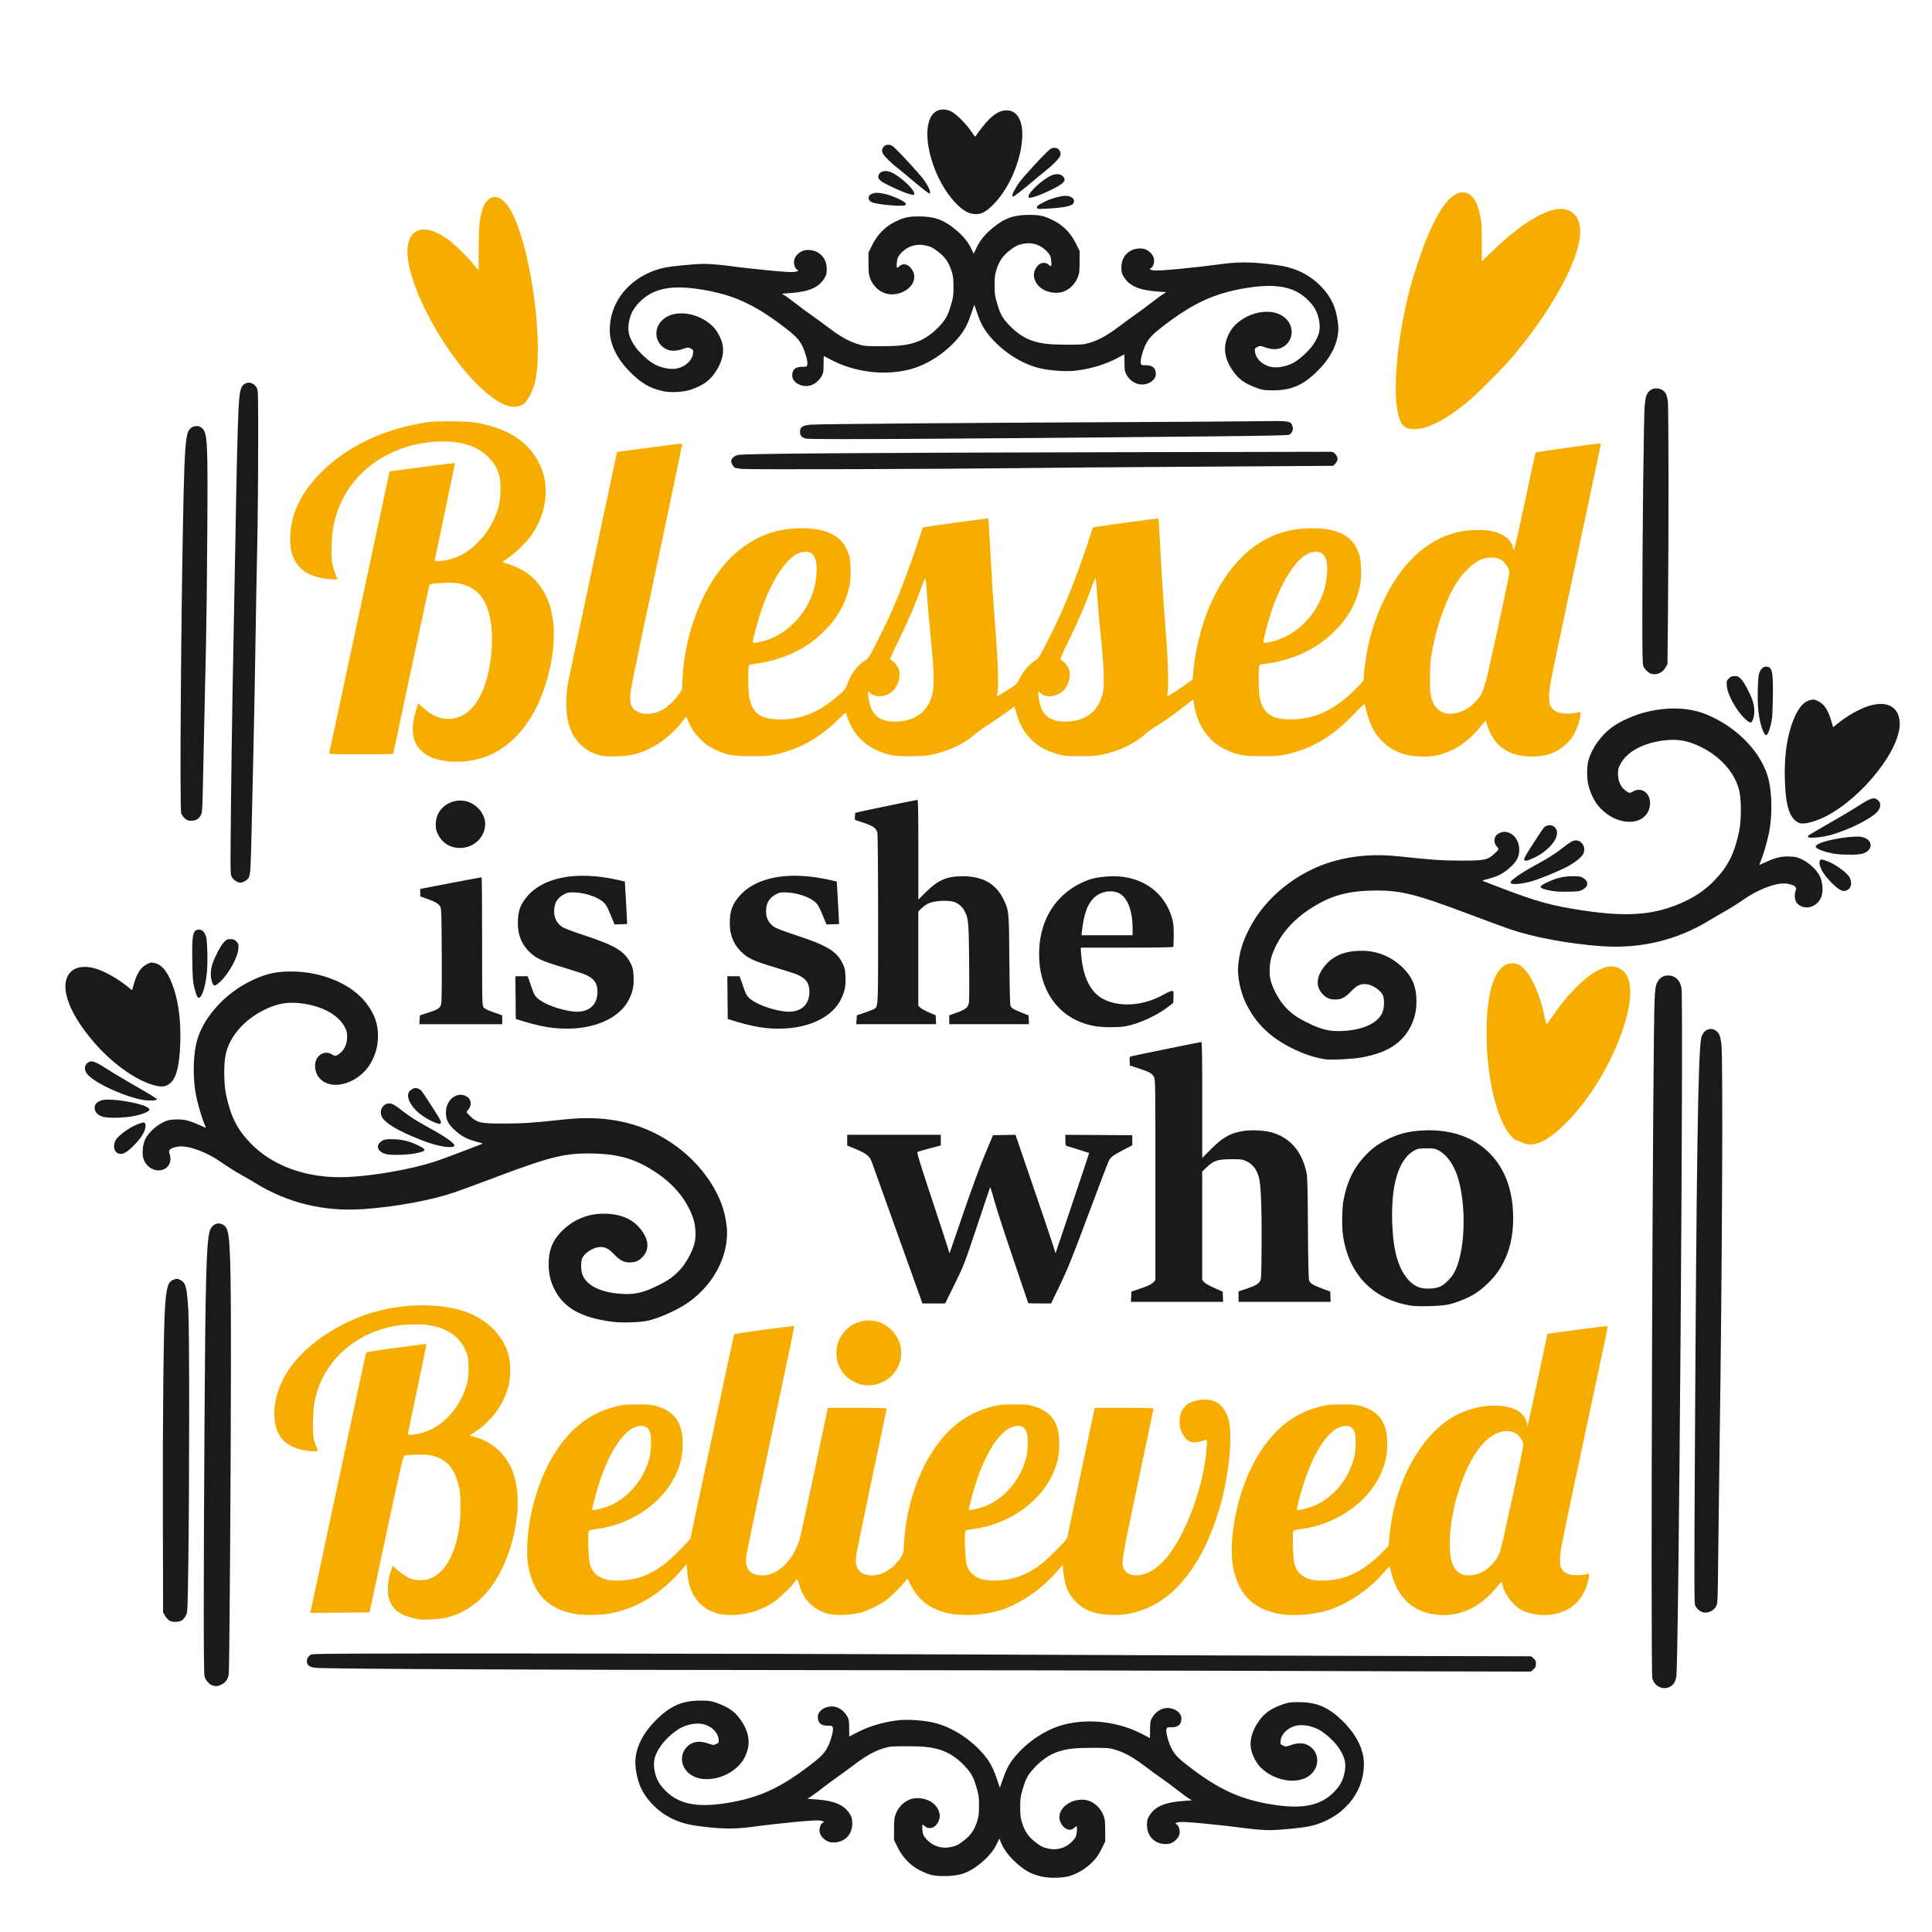
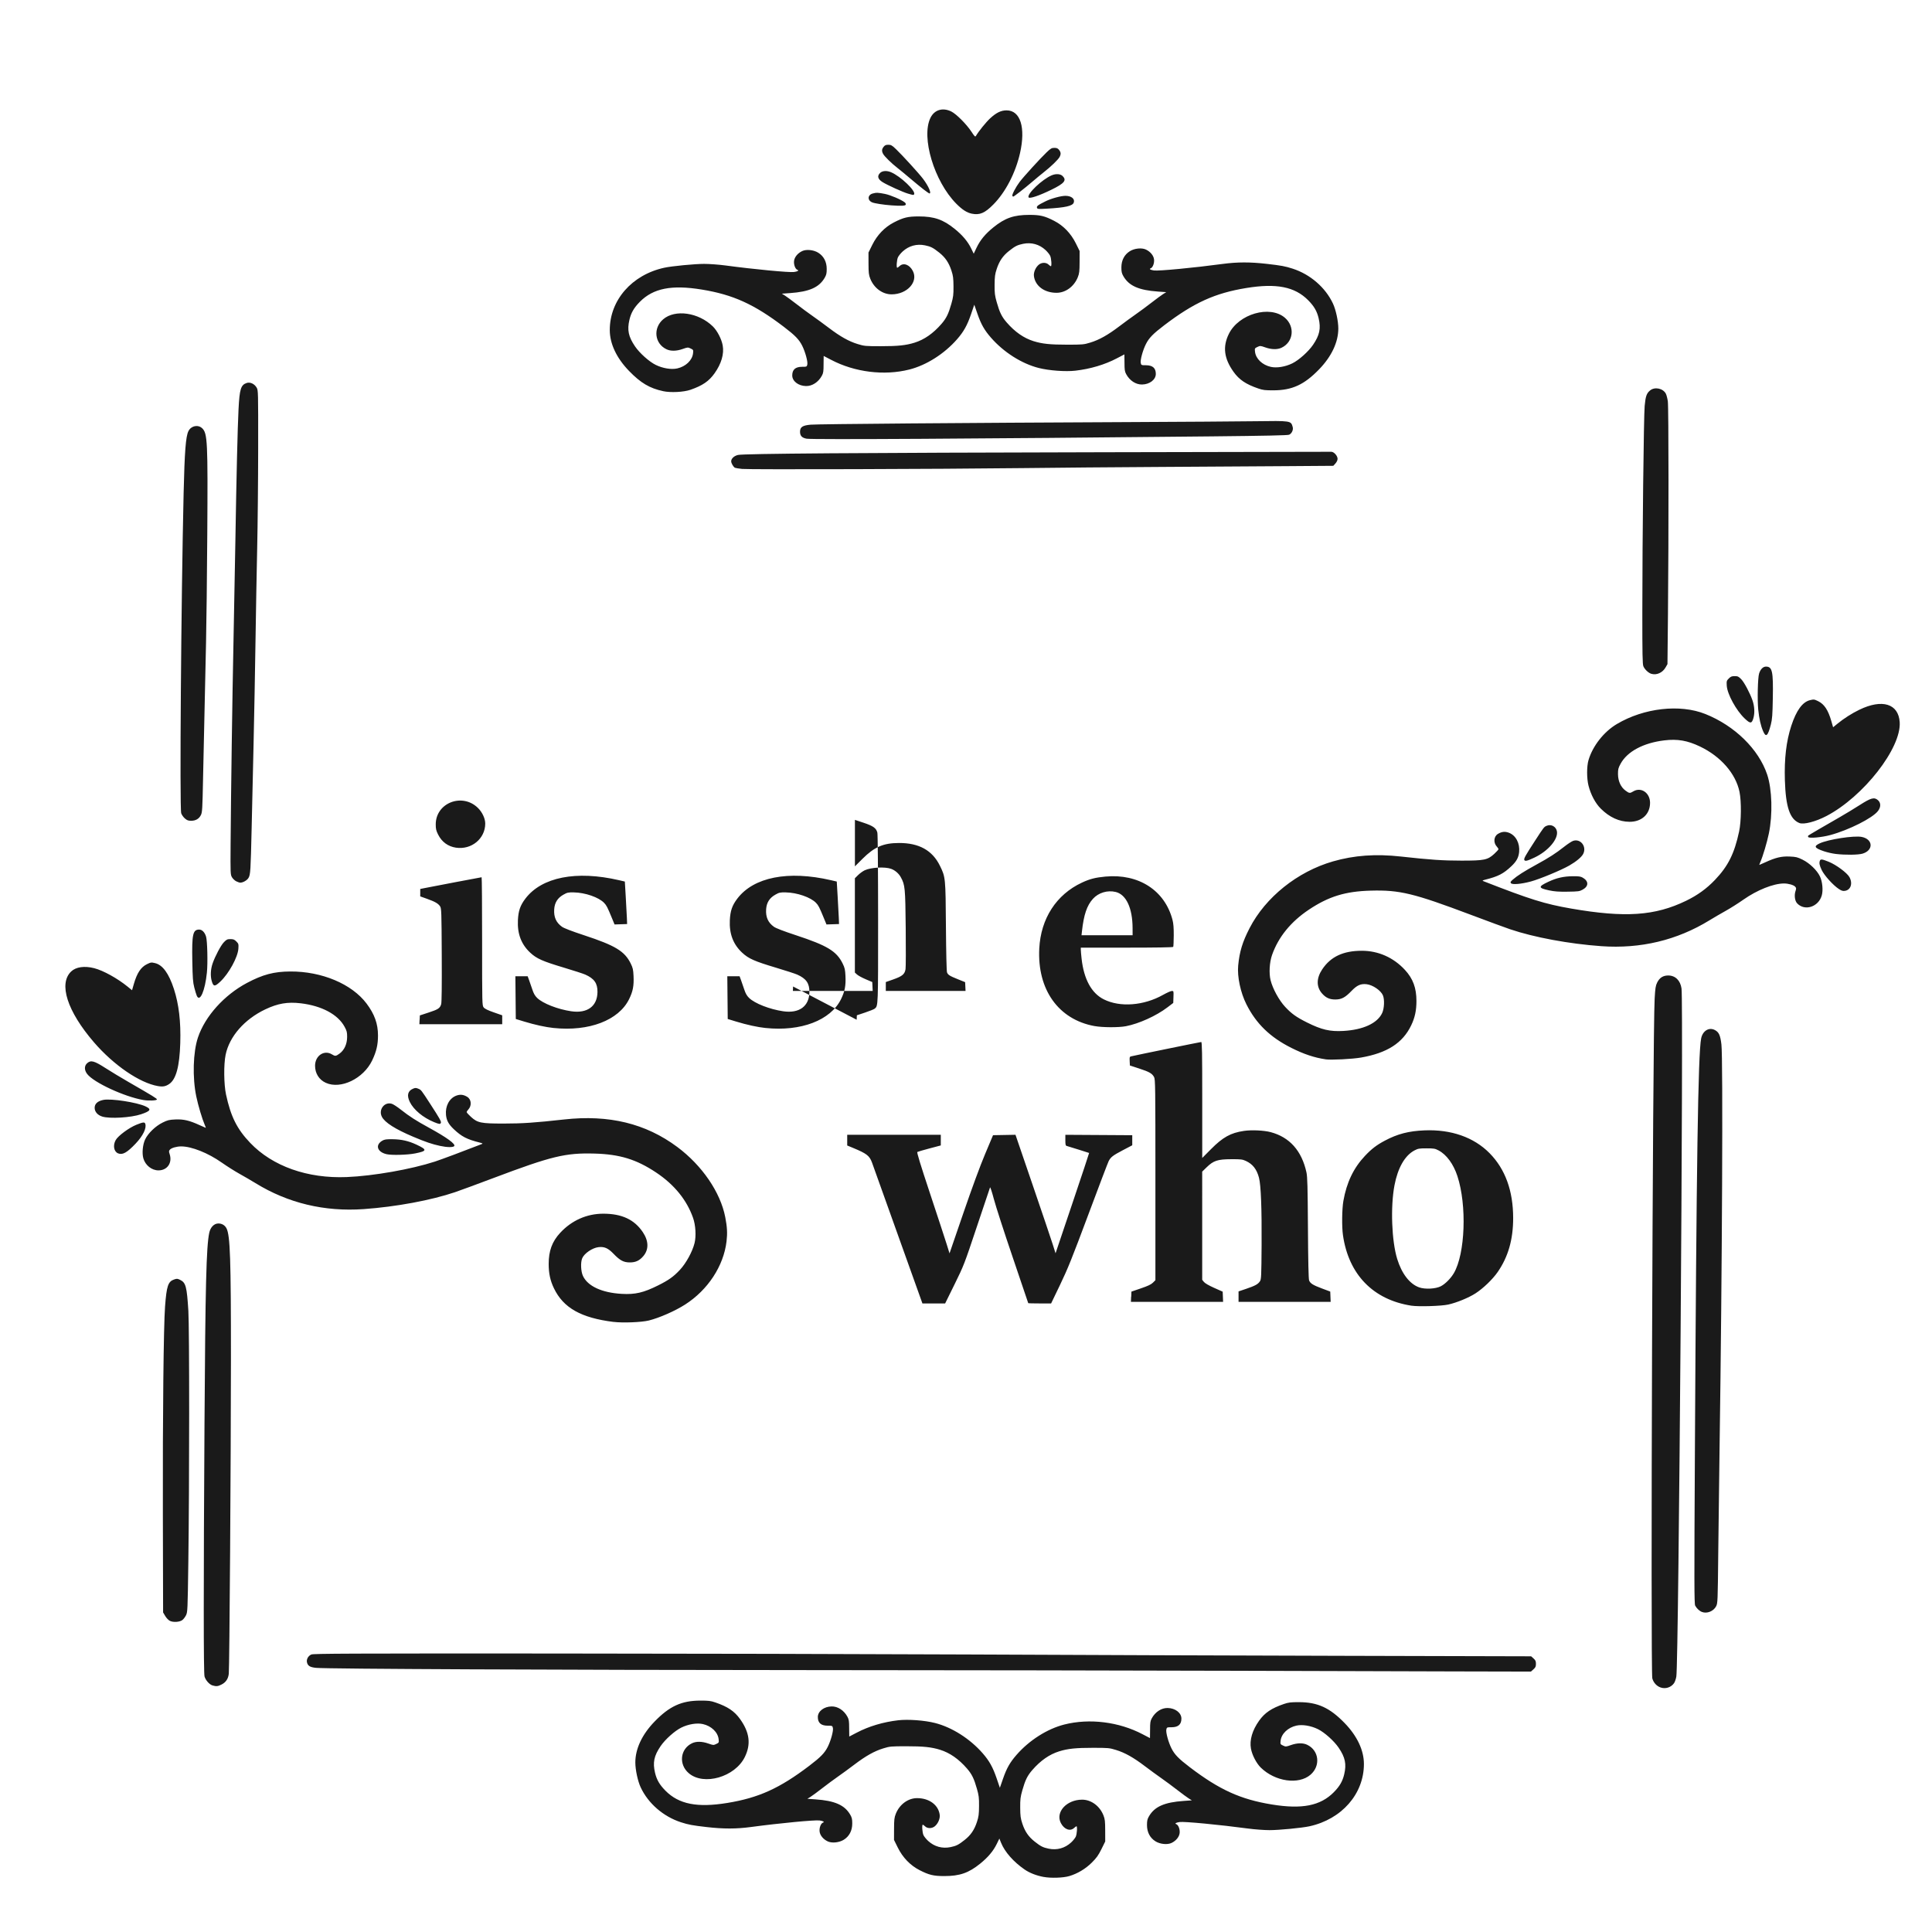
<svg xmlns="http://www.w3.org/2000/svg" id="svg1538" version="1.1" viewBox="0 0 264.583 264.583" height="1000" width="1000">
  <defs id="defs1532" />
  <g transform="translate(0,-32.417)" id="layer1">
-     <path id="path1171" d="m 57.396,254.18 c -0.117,-0.028 -0.474,-0.102 -0.794,-0.165 -0.32,-0.064 -0.821,-0.214 -1.112,-0.334 -1.541,-0.634 -2.301,-1.72 -2.367,-3.385 -0.037,-0.969 0.139,-2.036 0.496,-2.976 l 0.188,-0.496 0.312,0.329 c 0.423,0.446 1.488,1.199 2.006,1.417 0.647,0.272 1.792,0.325 2.504,0.117 2.169,-0.636 3.72,-3.249 4.279,-7.214 0.192,-1.361 0.219,-3.812 0.053,-4.869 -0.467,-2.978 -1.849,-4.584 -4.241,-4.928 -0.792,-0.114 -2.915,-0.046 -3.335,0.108 -0.185,0.067 -0.483,1.352 -2.495,10.763 l -2.285,10.687 -4.057,0.028 -4.057,0.028 0.058,-0.239 c 0.032,-0.131 1.731,-8.08 3.774,-17.664 2.044,-9.583 3.755,-17.519 3.803,-17.635 0.079,-0.191 0.472,-0.263 4.153,-0.761 2.236,-0.302 4.086,-0.529 4.111,-0.504 0.028,0.028 -0.534,2.781 -1.243,6.125 -0.709,3.344 -1.288,6.132 -1.288,6.197 0,0.305 1.995,-0.068 3.055,-0.571 2.313,-1.098 4.122,-3.308 4.959,-6.061 0.242,-0.793 0.284,-1.133 0.292,-2.307 0.009,-1.182 -0.028,-1.478 -0.239,-2.094 -0.694,-2.008 -2.299,-3.295 -4.745,-3.802 -0.9,-0.187 -1.294,-0.209 -2.846,-0.159 -1.902,0.061 -2.867,0.225 -4.451,0.756 -3.987,1.338 -7.108,4.368 -8.35,8.106 -0.473,1.424 -0.616,2.31 -0.674,4.165 -0.06,1.936 0.028,2.664 0.449,3.7 l 0.247,0.609 h -0.674 c -1.516,0 -3.189,-0.588 -4.011,-1.411 -1.933,-1.933 -1.696,-6.106 0.542,-9.552 2.562,-3.944 7.88,-7.314 13.373,-8.475 4.053,-0.857 8.317,-0.681 11.281,0.465 2.916,1.127 4.987,3.344 5.63,6.027 0.258,1.075 0.236,2.83 -0.048,3.975 -0.607,2.445 -2.233,4.721 -4.455,6.237 l -0.883,0.602 0.461,0.115 c 2.667,0.669 4.665,2.506 5.55,5.102 0.929,2.724 0.733,6.569 -0.532,10.42 -1.693,5.157 -4.68,8.341 -8.742,9.321 -0.668,0.161 -3.227,0.306 -3.654,0.206 z m 21.641,-0.691 c -2.81,-0.412 -4.797,-1.746 -5.839,-3.92 -0.789,-1.647 -1.095,-3.375 -0.991,-5.604 0.24,-5.154 2.056,-10.481 4.764,-13.982 2.027,-2.62 4.383,-4.201 7.382,-4.953 0.98,-0.246 1.326,-0.279 2.913,-0.282 1.38,-0.002 1.956,0.037 2.467,0.179 2.599,0.709 3.739,2.247 3.751,5.056 0.009,1.828 -0.279,3.071 -1.082,4.683 -1.869,3.756 -6.194,6.615 -10.844,7.169 -0.475,0.057 -0.877,0.16 -0.932,0.24 -0.169,0.249 -0.032,3.987 0.166,4.611 0.552,1.722 2.064,2.396 4.807,2.14 1.925,-0.179 3.604,-0.857 5.321,-2.149 0.965,-0.726 3.539,-3.293 3.636,-3.625 0.032,-0.111 1.38,-6.421 2.996,-14.024 1.616,-7.603 2.965,-13.854 2.999,-13.893 0.075,-0.086 8.16,-1.187 8.227,-1.121 0.028,0.028 -1.429,6.982 -3.233,15.458 -1.805,8.476 -3.313,15.722 -3.352,16.104 -0.151,1.478 0.324,2.275 1.499,2.519 2.289,0.475 4.668,-1.452 5.753,-4.662 0.128,-0.379 1.041,-4.526 2.028,-9.215 0.988,-4.69 1.821,-8.634 1.851,-8.765 l 0.056,-0.238 h 4.023 c 2.491,0 4.023,0.037 4.023,0.102 0,0.056 -0.928,4.483 -2.061,9.838 -1.134,5.355 -2.093,10.047 -2.132,10.426 -0.151,1.473 0.325,2.272 1.5,2.516 1.62,0.336 3.383,-0.559 4.594,-2.332 0.392,-0.574 0.399,-0.603 0.465,-1.872 0.273,-5.179 2.07,-10.429 4.764,-13.91 2.028,-2.62 4.383,-4.201 7.382,-4.953 0.98,-0.246 1.326,-0.279 2.913,-0.282 1.38,-0.002 1.956,0.037 2.467,0.179 2.599,0.709 3.739,2.247 3.751,5.056 0.009,1.828 -0.279,3.071 -1.082,4.683 -1.869,3.756 -6.194,6.615 -10.844,7.169 -0.475,0.057 -0.877,0.16 -0.932,0.24 -0.169,0.248 -0.032,3.987 0.166,4.611 0.552,1.722 2.064,2.396 4.807,2.14 1.925,-0.179 3.604,-0.857 5.321,-2.149 1.053,-0.792 3.567,-3.33 3.652,-3.687 0.032,-0.135 0.868,-4.083 1.857,-8.772 0.989,-4.69 1.823,-8.634 1.854,-8.765 l 0.056,-0.238 h 4.023 c 2.491,0 4.023,0.037 4.023,0.102 0,0.056 -0.933,4.501 -2.074,9.877 -1.98,9.332 -2.296,11.084 -2.122,11.775 0.218,0.869 1.249,1.357 2.411,1.141 2.097,-0.389 4.046,-2.377 5.802,-5.917 1.755,-3.54 3.064,-8.163 3.259,-11.515 0.065,-1.111 0.06,-1.153 -0.135,-1.07 -0.112,0.048 -0.474,0.157 -0.805,0.243 -1.137,0.294 -1.842,-0.048 -2.404,-1.166 -0.316,-0.629 -0.358,-0.812 -0.358,-1.542 0,-1.75 0.912,-2.744 2.76,-3.008 1.895,-0.271 3.149,0.489 3.835,2.321 0.781,2.086 0.233,7.979 -1.181,12.706 -2.213,7.397 -5.994,12.258 -10.764,13.838 -1.449,0.48 -2.7,0.646 -4.26,0.566 -2.108,-0.108 -3.42,-0.613 -4.566,-1.757 -1.063,-1.06 -1.511,-2.097 -1.72,-3.98 l -0.122,-1.102 -0.818,0.942 c -2.16,2.489 -5.221,4.543 -7.946,5.333 -2.287,0.663 -5.171,0.777 -7.178,0.284 -2.51,-0.617 -4.185,-2.082 -5.224,-4.568 -0.046,-0.107 -0.144,-0.046 -0.357,0.222 -0.594,0.747 -1.905,2.052 -2.575,2.565 -0.878,0.671 -2.564,1.492 -3.654,1.779 -1.085,0.285 -2.932,0.387 -3.94,0.216 -2.046,-0.346 -3.689,-1.786 -4.28,-3.753 -0.382,-1.273 -0.323,-1.222 -0.755,-0.633 -0.526,0.716 -2.119,2.23 -2.867,2.723 -1.584,1.045 -3.355,1.633 -5.21,1.731 -1.537,0.081 -2.486,-0.084 -3.549,-0.616 -1.853,-0.927 -2.881,-2.732 -3.058,-5.367 l -0.066,-0.984 -0.87,1.004 c -2.777,3.204 -6.257,5.237 -9.987,5.833 -1.067,0.171 -3.149,0.195 -4.151,0.047 z m 3.901,-14.662 c 2.878,-0.959 5.248,-3.668 6.039,-6.901 0.216,-0.884 0.25,-2.789 0.059,-3.332 -0.302,-0.858 -1.027,-1.121 -2.04,-0.74 -1.464,0.55 -3.011,2.658 -4.283,5.836 -0.483,1.207 -1.114,3.216 -1.38,4.396 -0.092,0.408 -0.194,0.832 -0.227,0.943 -0.055,0.185 -0.018,0.196 0.471,0.139 0.292,-0.032 0.905,-0.188 1.363,-0.34 z m 51.584,0 c 2.878,-0.959 5.248,-3.668 6.039,-6.901 0.216,-0.884 0.25,-2.789 0.059,-3.332 -0.302,-0.858 -1.027,-1.121 -2.04,-0.74 -1.464,0.55 -3.011,2.658 -4.283,5.836 -0.483,1.207 -1.114,3.216 -1.38,4.396 -0.092,0.408 -0.194,0.832 -0.227,0.943 -0.055,0.185 -0.018,0.196 0.471,0.139 0.292,-0.032 0.905,-0.188 1.363,-0.34 z m 41.01,14.662 c -2.81,-0.412 -4.797,-1.746 -5.839,-3.92 -0.789,-1.647 -1.095,-3.375 -0.991,-5.604 0.24,-5.154 2.056,-10.481 4.764,-13.982 2.027,-2.62 4.383,-4.201 7.382,-4.953 0.98,-0.246 1.326,-0.279 2.913,-0.282 1.38,-0.002 1.956,0.037 2.467,0.179 2.599,0.709 3.739,2.247 3.751,5.056 0.009,1.828 -0.279,3.071 -1.082,4.683 -1.869,3.756 -6.194,6.615 -10.844,7.169 -0.475,0.057 -0.877,0.16 -0.932,0.24 -0.169,0.249 -0.032,3.987 0.166,4.611 0.552,1.722 2.064,2.396 4.807,2.14 2.587,-0.241 4.838,-1.429 7.141,-3.769 l 0.92,-0.935 0.122,-1.324 c 0.612,-6.653 3.688,-12.824 7.875,-15.802 2.703,-1.922 6.571,-2.621 9.156,-1.654 1.008,0.377 1.799,1.307 1.827,2.15 0.014,0.315 0.014,0.316 0.104,0.053 0.051,-0.146 0.674,-3.006 1.384,-6.355 0.71,-3.35 1.295,-6.097 1.302,-6.104 0.032,-0.041 8.238,-1.116 8.267,-1.083 0.018,0.023 -1.445,6.95 -3.252,15.397 -3.003,14.03 -3.288,15.45 -3.298,16.418 -0.009,0.93 0.018,1.107 0.231,1.449 0.382,0.615 1.041,0.882 2.141,0.869 0.495,-0.005 1.038,-0.067 1.206,-0.135 0.168,-0.068 0.333,-0.097 0.365,-0.065 0.154,0.154 -0.227,1.652 -0.629,2.472 -0.76,1.55 -2,2.535 -3.76,2.985 -1.565,0.4 -3.534,0.196 -4.844,-0.502 -1.114,-0.594 -2.353,-2.221 -2.569,-3.375 -0.037,-0.201 -0.105,-0.387 -0.15,-0.415 -0.046,-0.028 -0.271,0.199 -0.501,0.504 -0.626,0.829 -1.808,1.942 -2.678,2.523 -1.436,0.958 -3.098,1.475 -4.734,1.474 -3.701,-0.004 -6.256,-2.046 -7.157,-5.72 -0.128,-0.524 -0.258,-0.948 -0.288,-0.943 -0.028,0.004 -0.382,0.39 -0.782,0.856 -2.04,2.372 -5.167,4.448 -7.855,5.215 -1.909,0.544 -4.355,0.736 -6.107,0.479 z m 27.071,-5.612 c 1.136,-0.428 2.353,-1.686 2.808,-2.901 0.256,-0.685 3.22,-14.264 3.21,-14.708 -0.009,-0.388 -0.471,-1.168 -0.853,-1.44 -1.186,-0.844 -2.97,-0.414 -4.472,1.078 -2.565,2.549 -4.753,8.944 -4.755,13.9 -0.001,2.54 0.548,3.841 1.786,4.236 0.595,0.19 1.511,0.124 2.276,-0.165 z m -23.169,-9.05 c 2.878,-0.959 5.248,-3.668 6.039,-6.901 0.216,-0.884 0.25,-2.789 0.059,-3.332 -0.302,-0.858 -1.027,-1.121 -2.04,-0.74 -1.464,0.55 -3.011,2.658 -4.283,5.836 -0.483,1.207 -1.114,3.216 -1.38,4.396 -0.092,0.408 -0.194,0.832 -0.227,0.943 -0.055,0.185 -0.018,0.196 0.471,0.139 0.292,-0.032 0.905,-0.188 1.363,-0.34 z m -61.609,-16.835 c -1.115,-0.311 -2.183,-1.127 -2.722,-2.08 -0.691,-1.222 -0.755,-2.784 -0.166,-4.043 1.339,-2.862 4.95,-3.51 7.172,-1.288 1.569,1.569 1.754,3.952 0.443,5.731 -1.067,1.449 -3.04,2.15 -4.728,1.679 z m 91.093,-32.939 c -0.262,-0.075 -0.62,-0.216 -0.794,-0.312 -0.175,-0.096 -0.377,-0.175 -0.45,-0.175 -0.251,-0.001 -0.993,-0.78 -1.405,-1.475 -1.632,-2.751 -2.684,-7.921 -2.687,-13.196 -0.002,-4.508 0.692,-7.596 2.003,-8.906 0.687,-0.687 1.644,-0.851 2.47,-0.422 1.351,0.7 2.772,3.62 3.491,7.172 0.099,0.487 0.216,0.898 0.26,0.913 0.046,0.018 0.394,-0.438 0.779,-1.006 1.434,-2.121 2.955,-3.864 4.463,-5.116 1.554,-1.29 2.966,-1.907 3.979,-1.738 2.457,0.409 2.912,3.526 1.243,8.522 -1.568,4.695 -4.564,9.65 -7.786,12.877 -2.357,2.361 -4.133,3.274 -5.566,2.862 z M 61.206,136.661 c -1.692,-0.221 -2.774,-0.683 -3.611,-1.539 -1.202,-1.231 -1.389,-2.924 -0.608,-5.478 l 0.285,-0.931 0.379,0.358 c 1.551,1.46 2.811,1.972 4.329,1.757 2.56,-0.362 4.35,-2.949 5.112,-7.388 0.307,-1.788 0.373,-3.926 0.168,-5.472 -0.449,-3.384 -1.755,-5.079 -4.34,-5.631 -0.575,-0.123 -1.086,-0.145 -2.117,-0.094 -1.642,0.082 -1.956,0.138 -2.023,0.363 -0.056,0.187 -4.933,22.985 -4.933,23.06 0,0.028 -1.981,0.046 -4.403,0.046 -4.143,0 -4.4,-0.014 -4.348,-0.186 0.028,-0.102 1.896,-8.812 4.146,-19.357 2.25,-10.544 4.1,-19.176 4.11,-19.183 0.068,-0.041 8.911,-1.195 8.941,-1.165 0.023,0.023 -0.585,2.987 -1.347,6.591 -0.762,3.604 -1.396,6.625 -1.408,6.712 -0.059,0.396 2.336,-0.032 3.504,-0.628 1.867,-0.951 3.587,-2.796 4.576,-4.909 0.627,-1.339 0.857,-2.275 0.923,-3.758 0.098,-2.194 -0.367,-3.519 -1.707,-4.857 -1.61,-1.608 -4.17,-2.313 -7.444,-2.05 -2.348,0.189 -4.299,0.732 -6.294,1.753 -3.407,1.743 -5.853,4.571 -6.968,8.056 -0.483,1.51 -0.642,2.436 -0.718,4.174 -0.095,2.18 0.051,3.068 0.782,4.752 0.054,0.125 -0.089,0.138 -0.88,0.082 -3.052,-0.218 -4.775,-1.411 -5.395,-3.736 -0.348,-1.305 -0.184,-3.582 0.378,-5.25 1.231,-3.655 4.624,-7.233 9.105,-9.604 2.704,-1.43 5.535,-2.335 9.055,-2.895 1.343,-0.213 5.477,-0.181 6.779,0.054 4.434,0.799 7.224,2.639 8.694,5.735 1.392,2.932 0.964,6.614 -1.12,9.628 -0.674,0.974 -2.253,2.518 -3.267,3.192 -0.418,0.278 -0.741,0.526 -0.717,0.55 0.028,0.028 0.323,0.114 0.663,0.201 0.919,0.233 2.44,1.024 3.161,1.643 3.162,2.715 4.007,7.45 2.431,13.624 -1.526,5.977 -4.904,10.132 -9.265,11.395 -1.516,0.439 -3.145,0.575 -4.607,0.383 z m 20.837,-0.839 c -1.083,-0.293 -1.762,-0.685 -2.575,-1.487 -0.765,-0.754 -1.209,-1.522 -1.57,-2.708 -0.439,-1.445 -0.465,-3.817 -0.065,-5.924 0.142,-0.746 6.642,-31.324 6.669,-31.371 0.032,-0.06 8.88,-1.209 8.929,-1.159 0.032,0.032 -1.553,7.628 -3.525,16.878 -3.165,14.845 -3.586,16.93 -3.59,17.771 -0.004,0.821 0.028,1.016 0.253,1.403 0.593,1.036 2.375,1.257 3.986,0.495 0.725,-0.343 1.826,-1.353 2.411,-2.213 l 0.435,-0.639 0.075,-1.589 c 0.302,-6.361 2.95,-12.923 6.692,-16.585 1.509,-1.478 3.413,-2.666 5.238,-3.271 2.329,-0.772 5.56,-0.89 7.509,-0.274 1.843,0.582 2.836,1.579 3.384,3.398 0.231,0.765 0.261,3.037 0.055,4.022 -0.515,2.45 -1.598,4.399 -3.506,6.305 -2.498,2.496 -5.776,4.007 -9.762,4.501 -0.445,0.055 -0.497,0.091 -0.556,0.387 -0.125,0.623 -0.065,3.515 0.088,4.234 0.451,2.129 1.631,2.951 4.234,2.951 2.961,0 5.36,-1.004 8.078,-3.382 0.733,-0.641 0.895,-0.843 1.047,-1.31 0.475,-1.452 1.47,-2.793 2.535,-3.417 0.398,-0.233 0.536,-0.453 1.613,-2.561 1.347,-2.639 2.242,-4.607 3.262,-7.178 0.802,-2.022 2.069,-5.575 2.586,-7.256 0.188,-0.612 0.374,-1.144 0.413,-1.184 0.075,-0.077 8.911,-1.293 8.965,-1.234 0.018,0.023 0.11,1.536 0.207,3.372 0.242,4.611 0.438,7.633 0.806,12.393 0.313,4.065 0.402,7.389 0.218,8.182 -0.051,0.219 -0.057,0.397 -0.018,0.397 0.093,0 2.143,-1.293 2.519,-1.588 0.146,-0.114 0.403,-0.5 0.571,-0.856 0.467,-0.988 1.364,-2.02 2.16,-2.487 0.398,-0.233 0.536,-0.453 1.613,-2.561 1.347,-2.639 2.242,-4.607 3.262,-7.178 0.802,-2.022 2.069,-5.575 2.586,-7.256 0.188,-0.612 0.374,-1.144 0.413,-1.184 0.075,-0.077 8.911,-1.293 8.965,-1.234 0.018,0.023 0.11,1.537 0.207,3.372 0.242,4.611 0.438,7.633 0.805,12.393 0.313,4.065 0.402,7.389 0.218,8.182 -0.051,0.219 -0.057,0.397 -0.018,0.397 0.127,0 2.187,-1.331 2.853,-1.844 l 0.618,-0.476 0.073,-0.932 c 0.207,-2.659 1.043,-6.173 2.048,-8.612 2.517,-6.105 6.383,-9.827 11.284,-10.864 1.945,-0.412 4.582,-0.365 6.079,0.108 1.843,0.582 2.836,1.579 3.384,3.398 0.23,0.765 0.261,3.037 0.055,4.022 -0.515,2.45 -1.598,4.399 -3.506,6.305 -2.498,2.496 -5.776,4.007 -9.762,4.501 -0.445,0.055 -0.497,0.091 -0.556,0.387 -0.125,0.623 -0.065,3.515 0.088,4.234 0.451,2.129 1.631,2.951 4.234,2.951 3.272,0 6.036,-1.304 8.933,-4.214 1.081,-1.086 1.086,-1.093 1.086,-1.61 0,-0.285 0.073,-1.082 0.164,-1.77 0.429,-3.283 1.271,-6.094 2.688,-8.982 2.584,-5.266 6.275,-8.449 10.689,-9.218 1.134,-0.198 3.035,-0.197 3.972,0.002 1.493,0.317 2.591,1.091 2.835,2 0.064,0.241 0.149,0.524 0.187,0.629 0.037,0.108 0.687,-2.719 1.499,-6.548 0.786,-3.706 1.454,-6.781 1.486,-6.834 0.057,-0.096 8.867,-1.329 8.943,-1.252 0.023,0.023 -1.56,7.524 -3.516,16.669 -3.399,15.891 -3.557,16.68 -3.567,17.801 -0.009,1.11 0.005,1.196 0.28,1.612 0.351,0.531 0.736,0.744 1.59,0.882 0.604,0.097 1.756,0.004 2.24,-0.182 0.411,-0.158 0.082,1.443 -0.571,2.776 -0.325,0.665 -0.589,1.018 -1.165,1.561 -1.304,1.23 -2.755,1.767 -4.758,1.76 -3.116,-0.009 -5.149,-1.402 -6.048,-4.139 l -0.266,-0.81 -0.814,0.986 c -1.667,2.019 -3.731,3.349 -5.907,3.807 -1.095,0.231 -2.927,0.206 -4.007,-0.052 -1.411,-0.338 -2.604,-1.007 -3.528,-1.976 -1.157,-1.215 -1.734,-2.45 -2.261,-4.838 -0.065,-0.293 -0.1,-0.265 -1.448,1.137 -3.068,3.193 -5.724,4.775 -9.395,5.6 -0.874,0.196 -1.355,0.231 -3.25,0.232 -2.622,0.002 -3.466,-0.157 -5.137,-0.967 -2.189,-1.061 -3.706,-3.228 -4.14,-5.916 -0.075,-0.465 -0.146,-0.859 -0.158,-0.877 -0.014,-0.018 -0.515,0.365 -1.119,0.851 -1.218,0.979 -2.645,1.989 -4.011,2.838 -0.495,0.307 -1.139,0.773 -1.43,1.034 -1.514,1.357 -3.497,2.299 -5.985,2.844 -0.718,0.157 -1.328,0.196 -3.019,0.191 -2.002,-0.004 -2.171,-0.023 -3.072,-0.299 -1.237,-0.379 -2.098,-0.796 -2.872,-1.388 -1.329,-1.018 -2.274,-2.485 -2.703,-4.195 -0.123,-0.49 -0.235,-0.904 -0.249,-0.92 -0.014,-0.018 -0.538,0.353 -1.165,0.821 -0.627,0.467 -1.718,1.215 -2.425,1.662 -0.707,0.446 -1.524,1.024 -1.815,1.285 -1.522,1.359 -3.504,2.301 -5.985,2.842 -0.704,0.153 -1.351,0.197 -2.966,0.198 -2.215,8.3e-4 -2.768,-0.092 -4.34,-0.731 -1.907,-0.775 -3.497,-2.482 -4.152,-4.458 -0.135,-0.408 -0.258,-0.761 -0.272,-0.785 -0.018,-0.028 -0.515,0.43 -1.113,1.009 -2.645,2.564 -5.202,3.981 -8.534,4.729 -0.874,0.196 -1.355,0.231 -3.25,0.232 -2.62,0.002 -3.464,-0.157 -5.137,-0.965 -0.852,-0.412 -1.145,-0.627 -1.91,-1.4 -0.723,-0.73 -0.991,-1.094 -1.338,-1.814 -0.239,-0.495 -0.464,-0.988 -0.5,-1.096 -0.054,-0.16 -0.149,-0.084 -0.532,0.424 -1.199,1.591 -2.955,3.048 -4.637,3.848 -1.569,0.746 -2.555,0.973 -4.429,1.021 -1.394,0.032 -1.759,0.009 -2.416,-0.167 z m 41.918,-4.716 c 2.049,-0.431 3.326,-1.738 3.779,-3.868 0.229,-1.074 0.147,-3.363 -0.264,-7.382 -0.174,-1.701 -0.394,-4.179 -0.489,-5.508 -0.096,-1.329 -0.199,-2.535 -0.229,-2.681 -0.041,-0.202 -0.176,0.073 -0.565,1.165 -0.835,2.343 -1.739,4.453 -3.105,7.247 -1.003,2.051 -1.255,2.651 -1.132,2.69 0.358,0.115 1.04,0.932 1.165,1.396 0.224,0.832 -0.032,1.888 -0.65,2.667 -0.781,0.986 -2.479,1.25 -3.273,0.508 l -0.314,-0.294 10e-4,0.281 c 0.002,0.555 0.228,1.666 0.435,2.134 0.24,0.544 0.741,1.105 1.206,1.353 0.826,0.439 2.186,0.554 3.436,0.291 z m 23.303,0 c 2.049,-0.431 3.326,-1.738 3.779,-3.868 0.229,-1.074 0.147,-3.363 -0.264,-7.382 -0.174,-1.701 -0.394,-4.179 -0.489,-5.508 -0.096,-1.329 -0.199,-2.535 -0.229,-2.681 -0.041,-0.202 -0.176,0.073 -0.565,1.165 -0.835,2.343 -1.739,4.453 -3.105,7.247 -1.003,2.051 -1.255,2.651 -1.132,2.69 0.358,0.115 1.04,0.932 1.165,1.396 0.224,0.832 -0.032,1.888 -0.65,2.667 -0.781,0.986 -2.478,1.25 -3.273,0.508 l -0.314,-0.294 0.001,0.281 c 0.001,0.555 0.228,1.666 0.435,2.134 0.24,0.544 0.741,1.105 1.206,1.353 0.826,0.439 2.186,0.554 3.436,0.291 z m 52.074,-1.017 c 0.951,-0.175 1.952,-0.751 2.709,-1.559 1.157,-1.236 1.165,-1.264 3.014,-9.777 0.903,-4.159 1.645,-7.714 1.648,-7.899 0.009,-0.476 -0.479,-1.304 -0.973,-1.655 -0.799,-0.568 -2.072,-0.568 -3.247,-4.1e-4 -0.737,0.357 -2.121,1.682 -2.779,2.661 -1.542,2.295 -2.852,5.824 -3.568,9.606 -0.267,1.414 -0.301,1.828 -0.304,3.76 -0.004,1.953 0.023,2.246 0.231,2.913 0.359,1.135 0.99,1.775 1.937,1.966 0.549,0.111 0.645,0.11 1.331,-0.018 z m -94.904,-9.844 c 2.887,-0.738 5.464,-3.093 6.662,-6.088 0.417,-1.043 0.563,-1.643 0.695,-2.87 0.182,-1.684 -0.08,-2.757 -0.774,-3.167 -0.405,-0.239 -1.242,-0.167 -1.888,0.162 -1.779,0.907 -3.83,4.305 -5.113,8.47 -0.416,1.349 -0.916,3.283 -0.916,3.541 0,0.224 0.315,0.213 1.334,-0.048 z m 69.909,0 c 2.887,-0.738 5.464,-3.093 6.662,-6.088 0.417,-1.043 0.563,-1.643 0.695,-2.87 0.182,-1.684 -0.08,-2.757 -0.774,-3.167 -0.405,-0.239 -1.242,-0.167 -1.888,0.162 -1.779,0.907 -3.83,4.305 -5.113,8.47 -0.416,1.349 -0.916,3.283 -0.916,3.541 0,0.224 0.315,0.213 1.334,-0.048 z m 18.668,-29.12 c -0.804,-0.156 -1.187,-0.631 -1.506,-1.866 -0.83,-3.221 -0.179,-10.503 1.528,-17.1 0.562,-2.172 1.839,-5.964 2.586,-7.679 1.482,-3.404 2.837,-5.237 4.155,-5.623 1.467,-0.43 2.487,0.693 2.971,3.268 0.142,0.755 0.184,1.559 0.185,3.533 l 0.001,2.555 1.459,-1.412 c 3.782,-3.661 7.186,-5.764 9.329,-5.764 2.036,0 3.03,1.66 2.573,4.296 -0.665,3.832 -4.112,9.888 -8.921,15.67 -1.445,1.738 -5.16,5.466 -6.58,6.604 -3.397,2.722 -5.948,3.875 -7.782,3.518 z M 69.71,88.045 C 67.452,87.478 64.038,84.201 61.102,79.785 57.54,74.426 55.373,68.731 55.859,66.008 c 0.448,-2.504 2.474,-2.859 5.32,-0.931 0.826,0.559 2.621,2.286 3.619,3.48 l 0.752,0.9 0.002,-2.966 c 0.002,-3.043 0.093,-3.975 0.526,-5.424 0.227,-0.757 0.757,-1.428 1.262,-1.594 1.771,-0.585 3.465,2.353 4.869,8.448 1.407,6.106 1.866,13.696 1.027,16.972 -0.295,1.149 -1.023,2.496 -1.549,2.864 -0.483,0.338 -1.303,0.457 -1.98,0.287 z" style="fill:#f6ad00;fill-opacity:1;stroke-width:0.106" />
-     <path id="path1169" d="m 142.902,289.457 c -0.989,-0.188 -1.9,-0.545 -2.577,-1.01 -1.519,-1.045 -2.717,-2.402 -3.224,-3.652 l -0.239,-0.59 -0.35,0.72 c -0.475,0.978 -1.195,1.836 -2.269,2.706 -1.588,1.285 -2.808,1.709 -4.925,1.709 -1.475,0 -2.095,-0.148 -3.389,-0.813 -1.269,-0.651 -2.302,-1.722 -2.976,-3.085 l -0.519,-1.05 0.004,-1.493 c 0.004,-1.293 0.037,-1.573 0.242,-2.091 0.511,-1.285 1.682,-2.144 2.921,-2.141 1.66,0.004 2.918,0.935 3.092,2.289 0.069,0.537 -0.261,1.266 -0.724,1.604 -0.391,0.285 -0.959,0.276 -1.274,-0.023 -0.136,-0.128 -0.281,-0.233 -0.321,-0.233 -0.142,0 -0.069,1.087 0.096,1.436 0.093,0.196 0.381,0.551 0.639,0.789 0.846,0.78 1.932,1.08 3.067,0.846 0.786,-0.162 1.095,-0.318 1.932,-0.982 0.838,-0.663 1.323,-1.374 1.68,-2.46 0.237,-0.722 0.28,-1.043 0.288,-2.171 0.009,-1.152 -0.028,-1.462 -0.291,-2.383 -0.397,-1.399 -0.691,-1.997 -1.364,-2.772 -1.13,-1.301 -2.346,-2.148 -3.683,-2.564 -1.181,-0.368 -2.279,-0.482 -4.608,-0.481 -2.128,10e-4 -2.266,0.014 -3.178,0.294 -1.215,0.373 -2.387,1.031 -3.95,2.218 -0.682,0.518 -1.693,1.257 -2.247,1.642 -0.553,0.385 -1.533,1.11 -2.176,1.61 -0.643,0.5 -1.358,1.027 -1.589,1.17 l -0.419,0.26 1.112,0.079 c 2.636,0.186 3.975,0.773 4.744,2.081 0.238,0.405 0.287,0.614 0.287,1.23 0,0.972 -0.407,1.75 -1.161,2.22 -0.632,0.394 -1.626,0.495 -2.198,0.224 -0.616,-0.292 -1.053,-0.825 -1.113,-1.358 -0.057,-0.5 0.168,-1.099 0.453,-1.208 0.257,-0.099 0.076,-0.22 -0.445,-0.298 -0.63,-0.095 -5.471,0.365 -9.411,0.895 -2,0.268 -3.743,0.271 -6.041,0.009 -1.982,-0.227 -2.518,-0.326 -3.545,-0.659 -2.411,-0.782 -4.483,-2.579 -5.513,-4.779 -0.398,-0.85 -0.733,-2.411 -0.733,-3.411 0,-1.874 0.921,-3.831 2.633,-5.599 2.041,-2.107 3.699,-2.868 6.261,-2.872 1.123,-0.002 1.437,0.032 2.065,0.251 1.696,0.579 2.615,1.198 3.389,2.283 1.308,1.834 1.507,3.442 0.643,5.196 -1.349,2.737 -5.619,3.969 -7.672,2.212 -1.416,-1.212 -1.182,-3.331 0.453,-4.107 0.571,-0.271 1.367,-0.257 2.207,0.037 0.695,0.245 0.726,0.247 1.099,0.069 0.372,-0.177 0.383,-0.197 0.33,-0.657 -0.108,-0.959 -0.998,-1.812 -2.164,-2.072 -0.813,-0.182 -1.981,0.009 -2.947,0.484 -0.893,0.438 -2.209,1.615 -2.835,2.536 -0.906,1.333 -1.096,2.244 -0.762,3.658 0.224,0.951 0.626,1.64 1.426,2.448 1.835,1.853 4.347,2.35 8.474,1.677 4.292,-0.7 7.172,-2.007 11.236,-5.099 1.538,-1.17 2.088,-1.735 2.515,-2.583 0.423,-0.84 0.792,-2.19 0.706,-2.583 -0.067,-0.304 -0.085,-0.312 -0.722,-0.314 -0.91,-0.004 -1.342,-0.385 -1.342,-1.185 0,-0.787 0.839,-1.434 1.883,-1.452 0.856,-0.018 1.698,0.535 2.177,1.422 0.194,0.359 0.229,0.596 0.229,1.562 0,0.626 0.004,1.139 0.014,1.139 0.009,0 0.467,-0.24 1.023,-0.533 1.649,-0.868 3.619,-1.456 5.686,-1.696 1.344,-0.156 3.608,0.009 5.022,0.369 2.339,0.593 4.792,2.151 6.545,4.156 0.898,1.028 1.39,1.909 1.902,3.41 l 0.447,1.31 0.44,-1.264 c 0.5,-1.435 0.938,-2.207 1.843,-3.244 1.745,-2.001 4.203,-3.562 6.543,-4.156 3.438,-0.872 7.482,-0.37 10.708,1.327 0.556,0.293 1.017,0.533 1.023,0.533 0.005,0 0.014,-0.512 0.014,-1.139 0,-0.966 0.032,-1.203 0.229,-1.562 0.48,-0.887 1.322,-1.437 2.177,-1.422 1.044,0.018 1.884,0.666 1.884,1.452 0,0.8 -0.432,1.182 -1.342,1.185 -0.637,0.002 -0.655,0.009 -0.722,0.314 -0.086,0.393 0.283,1.743 0.706,2.583 0.427,0.848 0.977,1.413 2.515,2.583 4.064,3.092 6.944,4.399 11.236,5.099 4.127,0.673 6.639,0.176 8.474,-1.677 0.8,-0.808 1.201,-1.498 1.426,-2.448 0.333,-1.414 0.143,-2.325 -0.762,-3.658 -0.626,-0.921 -1.941,-2.098 -2.835,-2.536 -0.966,-0.474 -2.133,-0.665 -2.947,-0.484 -1.165,0.261 -2.056,1.114 -2.164,2.072 -0.052,0.46 -0.041,0.48 0.33,0.657 0.373,0.178 0.405,0.176 1.099,-0.069 0.84,-0.297 1.636,-0.311 2.207,-0.037 1.635,0.776 1.869,2.895 0.453,4.107 -1.632,1.397 -4.838,0.937 -6.797,-0.974 -0.604,-0.589 -1.193,-1.723 -1.353,-2.604 -0.212,-1.167 0.183,-2.515 1.122,-3.831 0.774,-1.084 1.693,-1.704 3.389,-2.283 0.629,-0.215 0.943,-0.253 2.065,-0.251 2.562,0.005 4.22,0.765 6.261,2.872 1.712,1.768 2.633,3.725 2.633,5.599 0.001,4.094 -3.033,7.562 -7.461,8.529 -1.035,0.226 -4.157,0.527 -5.458,0.527 -0.728,0 -2.039,-0.097 -2.913,-0.214 -3.939,-0.529 -8.781,-0.989 -9.411,-0.895 -0.521,0.079 -0.702,0.2 -0.445,0.298 0.284,0.109 0.509,0.709 0.453,1.208 -0.06,0.532 -0.497,1.065 -1.114,1.358 -0.572,0.271 -1.565,0.171 -2.198,-0.224 -0.754,-0.47 -1.161,-1.248 -1.161,-2.22 0,-0.616 0.049,-0.824 0.287,-1.23 0.769,-1.308 2.108,-1.896 4.744,-2.081 l 1.112,-0.079 -0.419,-0.26 c -0.231,-0.143 -0.945,-0.67 -1.589,-1.17 -0.643,-0.5 -1.623,-1.225 -2.176,-1.61 -0.553,-0.385 -1.564,-1.124 -2.247,-1.642 -1.563,-1.187 -2.735,-1.845 -3.95,-2.218 -0.912,-0.28 -1.05,-0.293 -3.178,-0.294 -2.328,-0.001 -3.427,0.114 -4.608,0.481 -1.337,0.416 -2.553,1.262 -3.683,2.564 -0.673,0.775 -0.967,1.372 -1.364,2.772 -0.261,0.921 -0.299,1.232 -0.291,2.383 0.009,1.128 0.05,1.449 0.288,2.171 0.357,1.086 0.842,1.796 1.68,2.46 0.837,0.663 1.145,0.82 1.932,0.982 1.135,0.234 2.221,-0.066 3.067,-0.846 0.259,-0.238 0.546,-0.593 0.639,-0.789 0.166,-0.35 0.239,-1.436 0.097,-1.436 -0.037,0 -0.184,0.105 -0.321,0.233 -0.536,0.504 -1.361,0.201 -1.811,-0.663 -0.779,-1.495 0.77,-3.206 2.904,-3.21 1.238,-0.002 2.41,0.857 2.921,2.141 0.206,0.518 0.238,0.798 0.242,2.091 l 0.004,1.493 -0.519,1.05 c -0.421,0.851 -0.671,1.201 -1.324,1.85 -0.857,0.852 -1.957,1.509 -3.082,1.84 -0.84,0.248 -2.527,0.301 -3.521,0.113 z m 84.499,-25.949 c -0.538,-0.192 -0.961,-0.66 -1.121,-1.241 -0.25,-0.905 0.051,-88.345 0.32,-93.084 0.082,-1.453 0.134,-1.783 0.343,-2.204 0.33,-0.666 0.809,-0.972 1.517,-0.972 0.969,0 1.663,0.679 1.82,1.78 0.291,2.036 -0.386,92.162 -0.709,94.216 -0.053,0.337 -0.197,0.755 -0.321,0.928 -0.414,0.581 -1.175,0.819 -1.85,0.578 z M 29.099,263.233 c -0.423,-0.123 -0.946,-0.714 -1.09,-1.232 -0.138,-0.498 -0.14,-12.503 -0.004,-34.56 0.116,-18.97 0.249,-24.32 0.652,-26.2 0.159,-0.743 0.65,-1.256 1.214,-1.271 0.5,-0.014 0.922,0.231 1.145,0.66 0.507,0.98 0.615,4.176 0.61,18.125 -0.004,13.362 -0.2,42.008 -0.293,42.867 -0.076,0.703 -0.4,1.187 -0.996,1.488 -0.504,0.255 -0.71,0.275 -1.237,0.123 z m 138.615,-2.009 c -11.564,-0.037 -37.16,-0.079 -56.88,-0.09 -35.014,-0.018 -66.024,-0.159 -67.541,-0.307 -0.837,-0.082 -1.148,-0.271 -1.256,-0.765 -0.091,-0.413 0.178,-0.888 0.605,-1.067 0.296,-0.125 5.273,-0.145 32.602,-0.133 17.739,0.009 43.526,0.067 57.304,0.132 13.778,0.065 36.77,0.148 51.094,0.184 l 26.043,0.067 0.329,0.294 c 0.269,0.24 0.329,0.375 0.329,0.739 0,0.369 -0.059,0.498 -0.343,0.752 l -0.343,0.307 -10.458,-0.023 c -5.752,-0.014 -19.92,-0.052 -31.484,-0.091 z M 23.258,254.386 c -0.196,-0.1 -0.474,-0.392 -0.635,-0.666 l -0.287,-0.488 -0.032,-13.452 c -0.032,-13.416 0.096,-25.729 0.299,-28.44 0.21,-2.805 0.412,-3.413 1.23,-3.698 0.39,-0.136 0.467,-0.131 0.841,0.053 0.771,0.379 0.914,0.917 1.121,4.228 0.149,2.377 0.147,23.784 -0.004,34.449 -0.093,6.613 -0.102,6.816 -0.32,7.256 -0.123,0.249 -0.351,0.545 -0.506,0.657 -0.386,0.28 -1.254,0.331 -1.705,0.102 z M 233.067,253.167 c -0.344,-0.137 -0.723,-0.494 -0.915,-0.863 -0.133,-0.255 -0.138,-2.995 -0.041,-20.867 0.21,-39.701 0.438,-54.736 0.86,-56.82 0.211,-1.042 1.087,-1.567 1.889,-1.132 0.546,0.295 0.732,0.709 0.883,1.957 0.233,1.937 0.103,30.945 -0.248,54.965 -0.063,4.34 -0.147,10.966 -0.185,14.723 -0.068,6.616 -0.077,6.845 -0.288,7.256 -0.356,0.692 -1.265,1.056 -1.953,0.781 z M 84.035,213.453 c -4.453,-0.552 -6.88,-1.919 -8.172,-4.602 -0.509,-1.057 -0.722,-2.04 -0.722,-3.337 -4.6e-4,-1.797 0.47,-3.071 1.578,-4.267 1.57,-1.696 3.646,-2.617 5.896,-2.617 2.549,0 4.268,0.805 5.427,2.541 0.804,1.204 0.824,2.376 0.055,3.274 -0.525,0.613 -1.048,0.858 -1.838,0.858 -0.851,0 -1.353,-0.264 -2.224,-1.171 -0.755,-0.786 -1.264,-1.012 -2.069,-0.921 -0.84,0.095 -1.955,0.856 -2.235,1.526 -0.238,0.57 -0.185,1.799 0.104,2.42 0.654,1.402 2.599,2.3 5.315,2.453 1.838,0.104 2.98,-0.162 4.975,-1.158 1.457,-0.727 2.115,-1.197 2.987,-2.13 0.848,-0.908 1.714,-2.492 2.005,-3.666 0.236,-0.952 0.149,-2.446 -0.2,-3.443 -0.864,-2.463 -2.576,-4.569 -5.061,-6.223 -2.703,-1.8 -4.978,-2.499 -8.444,-2.594 -3.977,-0.109 -5.872,0.349 -13.795,3.336 -2.243,0.845 -4.626,1.723 -5.296,1.95 -3.28,1.113 -8.088,2.005 -12.499,2.319 -5.378,0.383 -10.376,-0.815 -14.829,-3.553 -0.553,-0.341 -1.538,-0.914 -2.187,-1.275 -0.649,-0.361 -1.744,-1.053 -2.433,-1.538 -1.872,-1.319 -4.129,-2.22 -5.562,-2.22 -0.61,0 -1.322,0.202 -1.533,0.435 -0.161,0.177 -0.166,0.251 -0.046,0.617 0.395,1.196 -0.317,2.231 -1.533,2.231 -0.922,0 -1.804,-0.704 -2.07,-1.654 -0.199,-0.71 -0.085,-1.885 0.251,-2.592 0.399,-0.84 1.412,-1.816 2.382,-2.296 0.696,-0.344 0.895,-0.392 1.772,-0.431 1.116,-0.049 1.921,0.142 3.32,0.786 0.431,0.199 0.801,0.361 0.822,0.361 0.023,0 -0.037,-0.178 -0.134,-0.397 -0.349,-0.799 -0.903,-2.653 -1.161,-3.893 -0.543,-2.604 -0.445,-6.072 0.227,-8.08 0.973,-2.905 3.589,-5.815 6.723,-7.479 2.159,-1.146 3.694,-1.551 5.927,-1.562 4.312,-0.023 8.426,1.709 10.444,4.394 1.089,1.448 1.562,2.767 1.563,4.359 0.002,1.279 -0.213,2.2 -0.797,3.426 -1.19,2.495 -4.311,4.001 -6.355,3.065 -0.92,-0.421 -1.466,-1.289 -1.466,-2.332 0,-1.374 1.239,-2.214 2.306,-1.564 0.456,0.278 0.539,0.269 1.057,-0.112 0.646,-0.475 1.023,-1.306 1.028,-2.266 0.003,-0.652 -0.041,-0.832 -0.353,-1.407 -0.91,-1.68 -3.121,-2.864 -5.992,-3.206 -1.809,-0.216 -3.153,0.014 -4.877,0.837 -2.853,1.36 -4.905,3.714 -5.419,6.215 -0.272,1.323 -0.244,4.039 0.055,5.433 0.65,3.03 1.506,4.741 3.319,6.637 3.06,3.201 7.851,4.895 13.22,4.674 3.625,-0.149 8.82,-1.062 12.075,-2.123 0.864,-0.282 3.949,-1.435 6.408,-2.395 0.175,-0.069 0.128,-0.104 -0.265,-0.203 -1.771,-0.446 -2.482,-0.813 -3.572,-1.844 -0.694,-0.657 -0.981,-1.179 -1.058,-1.929 -0.125,-1.206 0.445,-2.288 1.396,-2.651 0.537,-0.205 0.99,-0.157 1.509,0.159 0.576,0.351 0.644,1.211 0.139,1.749 -0.118,0.126 -0.214,0.28 -0.214,0.343 0,0.063 0.258,0.351 0.573,0.638 0.915,0.836 1.36,0.928 4.511,0.928 2.537,0 4.266,-0.117 8.262,-0.56 6.132,-0.679 11.167,0.544 15.492,3.763 3.403,2.533 5.913,6.204 6.574,9.613 0.263,1.357 0.307,2.195 0.178,3.304 -0.395,3.377 -2.551,6.667 -5.68,8.669 -1.374,0.879 -3.524,1.824 -4.956,2.18 -1.001,0.248 -3.562,0.351 -4.829,0.194 z m 109.259,-2.224 c -5.246,-0.815 -8.604,-4.273 -9.379,-9.659 -0.166,-1.151 -0.136,-3.587 0.058,-4.688 0.445,-2.531 1.397,-4.518 2.958,-6.172 0.901,-0.955 1.586,-1.48 2.724,-2.085 1.734,-0.922 3.264,-1.318 5.441,-1.407 3.633,-0.148 6.75,0.945 8.894,3.119 2.15,2.18 3.233,5.156 3.234,8.887 0.001,2.939 -0.679,5.311 -2.12,7.395 -0.69,0.998 -1.996,2.252 -3.051,2.929 -0.933,0.599 -2.57,1.27 -3.726,1.526 -0.937,0.208 -4.066,0.303 -5.031,0.153 z m 4.027,-2.665 c 0.602,-0.31 1.359,-1.071 1.781,-1.79 1.556,-2.656 1.799,-9.3 0.485,-13.296 -0.542,-1.65 -1.487,-2.938 -2.574,-3.512 -0.488,-0.257 -0.65,-0.285 -1.653,-0.285 -1.003,0 -1.165,0.028 -1.653,0.285 -1.314,0.693 -2.283,2.386 -2.737,4.779 -0.559,2.952 -0.386,7.623 0.374,10.087 0.621,2.014 1.711,3.426 3,3.886 0.811,0.29 2.263,0.215 2.978,-0.153 z m -71.159,1.903 c -0.314,-0.908 -6.526,-18.264 -6.749,-18.858 -0.346,-0.922 -0.725,-1.214 -2.568,-1.979 l -0.821,-0.341 v -0.731 -0.732 h 6.408 6.408 v 0.728 0.728 l -1.543,0.409 c -0.848,0.225 -1.599,0.444 -1.668,0.487 -0.09,0.055 0.406,1.678 1.749,5.722 1.031,3.104 2.05,6.211 2.266,6.904 l 0.392,1.26 1.887,-5.497 c 1.182,-3.444 2.295,-6.466 2.979,-8.092 l 1.092,-2.595 1.538,-0.028 1.538,-0.028 2.347,6.861 c 1.291,3.774 2.525,7.425 2.743,8.114 l 0.396,1.253 2.312,-6.858 c 1.272,-3.772 2.3,-6.868 2.286,-6.88 -0.023,-0.018 -2.569,-0.817 -3.071,-0.962 -0.153,-0.046 -0.185,-0.18 -0.185,-0.789 v -0.736 l 4.581,0.028 4.581,0.028 v 0.688 0.689 l -1.269,0.666 c -1.389,0.73 -1.676,0.95 -1.961,1.505 -0.104,0.204 -1.365,3.517 -2.8,7.362 -2.204,5.902 -2.803,7.391 -3.846,9.559 l -1.236,2.569 h -1.567 c -0.862,0 -1.567,-0.018 -1.567,-0.041 0,-0.023 -0.956,-2.847 -2.124,-6.276 -1.168,-3.429 -2.331,-7.021 -2.584,-7.982 -0.253,-0.961 -0.487,-1.676 -0.522,-1.589 -0.032,0.087 -0.851,2.518 -1.814,5.402 -1.718,5.143 -1.776,5.293 -3.043,7.865 l -1.292,2.622 h -1.556 -1.556 z m 28.757,-0.465 0.028,-0.703 1.306,-0.446 c 0.967,-0.33 1.393,-0.533 1.642,-0.782 l 0.336,-0.335 v -13.741 c 0,-12.842 -0.014,-13.763 -0.184,-14.077 -0.274,-0.501 -0.642,-0.712 -2.041,-1.169 l -1.27,-0.415 -0.028,-0.599 c -0.028,-0.55 -0.014,-0.604 0.212,-0.657 0.732,-0.174 9.466,-1.961 9.583,-1.961 0.115,0 0.14,1.426 0.14,7.941 v 7.941 l 1.192,-1.201 c 1.637,-1.65 2.703,-2.24 4.528,-2.507 1.047,-0.153 2.733,-0.074 3.655,0.171 2.595,0.691 4.246,2.547 4.896,5.502 0.135,0.612 0.17,1.94 0.206,7.626 0.028,4.643 0.081,6.981 0.159,7.179 0.164,0.414 0.527,0.64 1.791,1.113 l 1.104,0.413 0.028,0.705 0.028,0.705 h -6.307 -6.307 v -0.716 -0.716 l 1.052,-0.356 c 1.219,-0.413 1.616,-0.631 1.881,-1.036 0.176,-0.268 0.194,-0.672 0.224,-4.957 0.032,-4.999 -0.089,-8.197 -0.359,-9.22 -0.307,-1.164 -0.854,-1.865 -1.793,-2.298 -0.475,-0.219 -0.681,-0.243 -2.012,-0.238 -1.86,0.009 -2.421,0.191 -3.356,1.1 l -0.616,0.599 0.001,7.409 v 7.409 l 0.238,0.293 c 0.147,0.181 0.684,0.491 1.403,0.811 l 1.165,0.518 0.028,0.698 0.028,0.698 h -6.312 -6.312 l 0.028,-0.703 z M 52.93,190.478 c -1.279,-0.305 -1.576,-1.261 -0.573,-1.847 0.297,-0.173 0.542,-0.209 1.376,-0.201 1.253,0.014 2.216,0.231 3.334,0.756 1.457,0.684 1.427,0.859 -0.202,1.187 -1.056,0.212 -3.239,0.271 -3.935,0.105 z m -36.753,-0.109 c -0.586,-0.237 -0.741,-1.094 -0.329,-1.826 0.325,-0.58 1.823,-1.687 2.83,-2.092 0.905,-0.364 1.119,-0.391 1.21,-0.152 0.223,0.58 -0.297,1.662 -1.314,2.732 -1.182,1.245 -1.789,1.583 -2.397,1.338 z m 44.132,-1.014 c -1.154,-0.249 -2.013,-0.541 -3.744,-1.273 -2.43,-1.027 -3.853,-1.933 -4.262,-2.714 -0.516,-0.984 0.358,-2.119 1.374,-1.783 0.197,0.065 0.742,0.42 1.211,0.79 1.193,0.94 2.057,1.496 3.857,2.481 2.451,1.341 3.689,2.243 3.459,2.519 -0.155,0.186 -0.982,0.178 -1.896,-0.023 z m -0.879,-3.27 c -1.493,-0.614 -2.784,-1.688 -3.302,-2.747 -0.443,-0.906 -0.292,-1.523 0.448,-1.832 0.292,-0.122 0.399,-0.121 0.702,0.005 0.405,0.169 0.377,0.134 1.648,2.092 1.289,1.985 1.521,2.4 1.451,2.582 -0.081,0.212 -0.225,0.197 -0.947,-0.1 z m -45.426,-0.756 c -0.638,-0.196 -1.042,-0.661 -1.042,-1.198 0,-0.554 0.41,-0.927 1.192,-1.084 1.056,-0.212 4.59,0.331 5.781,0.889 0.838,0.392 0.698,0.637 -0.619,1.078 -1.391,0.466 -4.269,0.637 -5.314,0.316 z m 5.623,-2.268 c -2.604,-0.452 -6.799,-2.397 -7.69,-3.565 -0.413,-0.541 -0.407,-1.128 0.014,-1.49 0.504,-0.433 0.947,-0.312 2.495,0.681 0.727,0.467 2.109,1.302 3.07,1.856 3.484,2.009 3.972,2.308 3.972,2.438 0,0.159 -1.129,0.208 -1.862,0.08 z m 1.996,-1.907 c -2.517,-0.442 -6.057,-2.867 -8.755,-5.997 -3.664,-4.251 -4.88,-8.03 -3.119,-9.701 0.654,-0.621 1.816,-0.787 3.146,-0.449 1.244,0.316 3.199,1.398 4.614,2.553 l 0.574,0.469 0.249,-0.861 c 0.434,-1.505 0.963,-2.302 1.797,-2.71 0.528,-0.258 0.593,-0.267 1.114,-0.142 1.033,0.248 1.883,1.416 2.573,3.537 0.682,2.099 0.962,4.479 0.871,7.421 -0.098,3.178 -0.574,4.951 -1.502,5.586 -0.499,0.342 -0.876,0.413 -1.561,0.292 z m 159.914,-3.665 c -1.539,-0.228 -2.991,-0.713 -4.685,-1.564 -2.919,-1.466 -4.822,-3.311 -6.161,-5.975 -0.804,-1.599 -1.268,-3.787 -1.124,-5.299 0.182,-1.908 0.581,-3.221 1.556,-5.117 2.178,-4.238 6.56,-7.749 11.421,-9.149 2.905,-0.837 5.868,-1.049 9.321,-0.666 3.996,0.443 5.725,0.56 8.262,0.56 3.151,0 3.597,-0.091 4.511,-0.928 0.315,-0.288 0.573,-0.575 0.573,-0.638 0,-0.063 -0.096,-0.218 -0.214,-0.343 -0.505,-0.538 -0.437,-1.398 0.139,-1.749 0.519,-0.317 0.972,-0.364 1.509,-0.159 0.951,0.363 1.521,1.445 1.396,2.651 -0.078,0.75 -0.364,1.272 -1.059,1.929 -1.09,1.031 -1.801,1.398 -3.572,1.844 -0.393,0.099 -0.439,0.135 -0.265,0.203 6.423,2.509 8.401,3.126 12.022,3.754 7.385,1.279 11.482,1.002 15.745,-1.068 1.552,-0.753 2.802,-1.656 3.936,-2.843 1.813,-1.896 2.669,-3.607 3.319,-6.637 0.299,-1.394 0.327,-4.111 0.055,-5.433 -0.514,-2.501 -2.566,-4.855 -5.419,-6.215 -1.725,-0.822 -3.069,-1.053 -4.877,-0.837 -2.871,0.343 -5.082,1.526 -5.992,3.206 -0.312,0.575 -0.357,0.755 -0.353,1.407 0.005,0.96 0.381,1.79 1.028,2.266 0.518,0.381 0.601,0.39 1.057,0.112 1.067,-0.65 2.306,0.19 2.306,1.564 0,1.55 -1.145,2.607 -2.811,2.596 -1.417,-0.009 -2.738,-0.612 -3.93,-1.794 -0.745,-0.739 -1.371,-1.91 -1.689,-3.161 -0.251,-0.986 -0.251,-2.642 -9e-5,-3.489 0.574,-1.941 2.099,-3.883 3.878,-4.94 3.714,-2.207 8.646,-2.766 12.128,-1.375 4.021,1.606 7.301,4.819 8.464,8.292 0.672,2.008 0.77,5.476 0.227,8.08 -0.258,1.239 -0.811,3.094 -1.161,3.893 -0.096,0.219 -0.156,0.397 -0.134,0.397 0.023,0 0.392,-0.162 0.822,-0.361 1.399,-0.644 2.203,-0.835 3.32,-0.786 0.876,0.037 1.076,0.087 1.772,0.431 0.97,0.479 1.983,1.456 2.382,2.296 0.336,0.708 0.45,1.882 0.251,2.592 -0.444,1.586 -2.342,2.197 -3.379,1.088 -0.312,-0.335 -0.414,-1.09 -0.224,-1.665 0.121,-0.367 0.116,-0.44 -0.046,-0.617 -0.211,-0.233 -0.923,-0.435 -1.533,-0.435 -1.433,0 -3.689,0.901 -5.562,2.22 -0.689,0.485 -1.783,1.178 -2.433,1.538 -0.649,0.361 -1.634,0.934 -2.187,1.275 -4.453,2.738 -9.451,3.936 -14.829,3.553 -4.411,-0.314 -9.219,-1.206 -12.499,-2.319 -0.67,-0.227 -3.053,-1.105 -5.296,-1.95 -7.924,-2.987 -9.819,-3.445 -13.795,-3.336 -3.467,0.095 -5.741,0.794 -8.444,2.594 -2.485,1.655 -4.197,3.761 -5.061,6.223 -0.349,0.996 -0.436,2.49 -0.2,3.443 0.291,1.174 1.157,2.758 2.005,3.666 0.872,0.934 1.53,1.403 2.987,2.13 1.995,0.996 3.138,1.262 4.975,1.158 2.716,-0.153 4.66,-1.051 5.315,-2.453 0.29,-0.62 0.342,-1.849 0.104,-2.42 -0.28,-0.67 -1.394,-1.431 -2.235,-1.526 -0.805,-0.09 -1.313,0.136 -2.069,0.921 -0.872,0.907 -1.373,1.171 -2.224,1.171 -0.789,0 -1.313,-0.244 -1.838,-0.858 -0.769,-0.898 -0.749,-2.07 0.055,-3.274 1.16,-1.736 2.878,-2.541 5.427,-2.541 2.251,0 4.327,0.922 5.896,2.617 1.107,1.197 1.578,2.47 1.578,4.267 0,1.296 -0.213,2.28 -0.722,3.337 -1.163,2.415 -3.29,3.78 -6.863,4.402 -1.2,0.209 -4.114,0.358 -4.857,0.247 z m -105.71,-4.289 c -1.105,-0.115 -2.575,-0.437 -4.025,-0.879 l -1.165,-0.356 -0.028,-2.925 -0.028,-2.925 h 0.841 0.841 l 0.205,0.556 c 0.113,0.306 0.312,0.883 0.444,1.284 0.171,0.521 0.355,0.84 0.65,1.126 0.781,0.758 2.812,1.553 4.666,1.827 2.201,0.325 3.577,-0.684 3.596,-2.638 0.014,-1.197 -0.442,-1.841 -1.682,-2.391 -0.276,-0.122 -1.587,-0.547 -2.914,-0.945 -2.932,-0.878 -3.728,-1.231 -4.602,-2.04 -1.238,-1.146 -1.789,-2.592 -1.698,-4.456 0.063,-1.288 0.316,-2.021 1.017,-2.947 2.239,-2.957 6.975,-3.891 12.836,-2.531 l 0.791,0.183 0.122,2.063 c 0.067,1.135 0.137,2.445 0.157,2.911 l 0.032,0.847 -0.86,0.028 -0.86,0.028 -0.34,-0.825 c -0.644,-1.564 -0.755,-1.78 -1.092,-2.132 -0.732,-0.765 -2.601,-1.411 -4.151,-1.434 -0.766,-0.014 -0.905,0.018 -1.431,0.317 -0.791,0.447 -1.194,1.091 -1.252,2.002 -0.068,1.069 0.26,1.805 1.064,2.387 0.272,0.197 1.336,0.606 3.031,1.164 4.28,1.409 5.552,2.18 6.384,3.87 0.292,0.594 0.346,0.83 0.387,1.718 0.062,1.331 -0.085,2.099 -0.609,3.163 -1.427,2.9 -5.486,4.451 -10.329,3.947 z m 29.023,0 c -1.105,-0.115 -2.575,-0.437 -4.025,-0.879 l -1.165,-0.356 -0.028,-2.925 -0.028,-2.925 h 0.841 0.841 l 0.205,0.556 c 0.113,0.306 0.312,0.883 0.444,1.284 0.171,0.521 0.355,0.84 0.65,1.126 0.781,0.758 2.812,1.553 4.666,1.827 2.201,0.325 3.577,-0.684 3.595,-2.638 0.014,-1.197 -0.442,-1.841 -1.682,-2.391 -0.276,-0.122 -1.587,-0.547 -2.914,-0.945 -2.932,-0.878 -3.728,-1.231 -4.602,-2.04 -1.238,-1.146 -1.789,-2.592 -1.698,-4.456 0.063,-1.288 0.316,-2.021 1.017,-2.947 2.239,-2.957 6.975,-3.891 12.836,-2.531 l 0.791,0.183 0.122,2.063 c 0.067,1.135 0.137,2.445 0.157,2.911 l 0.032,0.847 -0.86,0.028 -0.86,0.028 -0.34,-0.825 c -0.644,-1.564 -0.755,-1.78 -1.092,-2.132 -0.732,-0.765 -2.601,-1.411 -4.151,-1.434 -0.766,-0.014 -0.905,0.018 -1.431,0.317 -0.791,0.447 -1.194,1.091 -1.252,2.002 -0.068,1.069 0.26,1.805 1.064,2.387 0.272,0.197 1.336,0.606 3.031,1.164 4.28,1.409 5.552,2.18 6.384,3.87 0.292,0.594 0.346,0.83 0.387,1.718 0.062,1.331 -0.086,2.099 -0.609,3.163 -1.427,2.9 -5.486,4.451 -10.329,3.947 z m 45.054,-0.261 c -4.946,-0.895 -7.867,-4.993 -7.578,-10.629 0.21,-4.1 2.334,-7.382 5.834,-9.017 1.081,-0.505 1.842,-0.701 3.218,-0.83 4.547,-0.427 8.133,1.882 9.191,5.919 0.131,0.498 0.178,1.093 0.173,2.147 -0.004,0.802 -0.037,1.505 -0.072,1.562 -0.041,0.067 -2.352,0.104 -6.36,0.104 h -6.296 l 0.001,0.291 c 0,0.16 0.05,0.72 0.109,1.245 0.317,2.795 1.354,4.696 3.023,5.538 2.23,1.126 5.487,0.881 8.138,-0.611 0.519,-0.292 1.057,-0.531 1.196,-0.531 0.247,0 0.252,0.018 0.222,0.82 l -0.028,0.82 -0.794,0.604 c -1.53,1.164 -3.905,2.242 -5.693,2.584 -0.984,0.188 -3.199,0.18 -4.279,-0.018 z M 155.105,159.518 c -0.009,-2.749 -0.879,-4.605 -2.317,-4.95 -1.125,-0.27 -2.353,0.101 -3.111,0.939 -0.827,0.915 -1.253,2.172 -1.505,4.434 l -0.062,0.556 h 3.499 3.499 l -0.004,-0.98 z m -97.635,12.559 0.028,-0.602 1.195,-0.391 c 1.323,-0.433 1.562,-0.592 1.724,-1.149 0.073,-0.252 0.1,-2.526 0.079,-6.74 -0.028,-5.92 -0.046,-6.38 -0.224,-6.652 -0.256,-0.391 -0.688,-0.641 -1.795,-1.037 l -0.927,-0.332 v -0.508 -0.508 l 0.556,-0.111 c 1.233,-0.247 7.786,-1.493 7.85,-1.493 0.037,0 0.068,3.95 0.068,8.777 0,8.622 0.004,8.782 0.212,9.047 0.148,0.188 0.565,0.393 1.376,0.676 l 1.164,0.406 4.13e-4,0.609 3.68e-4,0.609 h -5.672 -5.672 l 0.028,-0.602 z m 59.846,-0.009 0.028,-0.609 1.131,-0.378 c 0.622,-0.208 1.213,-0.446 1.314,-0.53 0.475,-0.394 0.468,-0.198 0.465,-12.25 -0.002,-6.59 -0.046,-11.596 -0.1,-11.84 -0.145,-0.628 -0.556,-0.926 -1.897,-1.373 l -1.178,-0.392 v -0.462 c 0,-0.254 0.037,-0.484 0.081,-0.512 0.092,-0.057 8.304,-1.763 8.486,-1.763 0.086,0 0.119,1.856 0.119,6.827 v 6.827 l 1.033,-1.029 c 1.642,-1.636 2.856,-2.163 5,-2.169 2.745,-0.009 4.573,1.008 5.608,3.119 0.767,1.564 0.773,1.626 0.822,8.352 0.028,3.59 0.086,6.092 0.149,6.252 0.134,0.342 0.359,0.482 1.529,0.952 l 0.953,0.383 0.028,0.602 0.028,0.602 h -5.46 -5.46 v -0.609 -0.609 l 1.033,-0.364 c 1.228,-0.432 1.566,-0.719 1.67,-1.416 0.041,-0.27 0.05,-2.792 0.023,-5.605 -0.057,-5.551 -0.09,-5.905 -0.677,-6.981 -0.27,-0.497 -0.776,-0.935 -1.307,-1.133 -0.843,-0.314 -2.769,-0.212 -3.631,0.193 -0.256,0.12 -0.664,0.415 -0.906,0.655 l -0.441,0.437 v 6.457 6.457 l 0.291,0.266 c 0.16,0.147 0.696,0.439 1.192,0.65 l 0.9,0.384 0.028,0.608 0.028,0.608 h -5.465 -5.466 l 0.028,-0.609 z m -90.362,-3.274 c -0.071,-0.155 -0.227,-0.668 -0.348,-1.139 -0.185,-0.723 -0.227,-1.286 -0.27,-3.619 -0.068,-3.677 0.072,-4.316 0.943,-4.316 0.398,0 0.761,0.371 0.94,0.962 0.178,0.587 0.248,3.616 0.114,4.932 -0.253,2.489 -0.956,4.109 -1.379,3.18 z m 2.044,-2.014 c -0.204,-0.702 -0.16,-1.611 0.117,-2.417 0.345,-1.003 1.13,-2.482 1.544,-2.909 0.365,-0.377 0.473,-0.428 0.9,-0.428 0.399,0 0.542,0.057 0.807,0.322 0.302,0.302 0.319,0.361 0.279,0.986 -0.074,1.161 -1.297,3.398 -2.459,4.497 -0.773,0.731 -0.962,0.723 -1.187,-0.051 z M 212.167,154.355 c -1.532,-0.328 -1.55,-0.51 -0.114,-1.184 1.117,-0.525 2.081,-0.743 3.334,-0.756 0.834,-0.009 1.079,0.028 1.376,0.201 0.82,0.479 0.816,1.168 -0.009,1.628 -0.44,0.245 -0.59,0.266 -2.063,0.287 -1.225,0.018 -1.802,-0.023 -2.522,-0.176 z m 39.632,-0.21 c -0.782,-0.522 -1.977,-1.85 -2.324,-2.584 -0.307,-0.649 -0.366,-0.96 -0.244,-1.279 0.091,-0.238 0.306,-0.212 1.21,0.152 1.007,0.405 2.504,1.512 2.83,2.092 0.484,0.863 0.193,1.766 -0.609,1.89 -0.296,0.046 -0.47,-0.009 -0.863,-0.271 z m -44.873,-0.773 c -0.111,-0.133 -0.072,-0.213 0.237,-0.484 0.618,-0.542 1.574,-1.152 3.211,-2.048 1.8,-0.985 2.664,-1.541 3.857,-2.481 0.469,-0.369 1.014,-0.725 1.211,-0.79 1.024,-0.338 1.887,0.796 1.369,1.798 -0.224,0.432 -0.963,1.048 -1.904,1.586 -1.122,0.641 -4.037,1.85 -5.253,2.18 -1.307,0.353 -2.544,0.463 -2.729,0.24 z M 32.349,153.108 c -0.202,-0.102 -0.464,-0.352 -0.583,-0.556 -0.208,-0.358 -0.214,-0.511 -0.186,-4.502 0.053,-7.323 0.234,-20.033 0.394,-27.699 0.086,-4.107 0.204,-10.399 0.263,-13.982 0.145,-8.877 0.302,-15.424 0.43,-17.919 0.142,-2.764 0.316,-3.321 1.121,-3.587 0.472,-0.156 1.059,0.12 1.361,0.64 0.211,0.364 0.215,0.518 0.206,8.368 -0.004,4.398 -0.065,10.5 -0.133,13.558 -0.068,3.058 -0.173,8.826 -0.232,12.817 -0.059,3.991 -0.177,10.282 -0.262,13.982 -0.085,3.699 -0.204,8.895 -0.264,11.546 -0.135,5.924 -0.167,6.437 -0.435,6.877 -0.201,0.331 -0.748,0.644 -1.125,0.643 -0.104,-9e-5 -0.354,-0.084 -0.556,-0.186 z m 176.4,-2.927 c -0.074,-0.194 0.143,-0.584 1.447,-2.593 1.27,-1.956 1.244,-1.923 1.643,-2.09 0.592,-0.248 1.257,0.119 1.377,0.759 0.202,1.077 -1.197,2.714 -3.08,3.604 -0.98,0.463 -1.303,0.538 -1.387,0.32 z m 42.645,-0.82 c -0.436,-0.05 -1.151,-0.213 -1.589,-0.36 -1.319,-0.445 -1.458,-0.688 -0.62,-1.08 1.192,-0.558 4.725,-1.101 5.781,-0.889 1.559,0.313 1.63,1.836 0.106,2.289 -0.598,0.177 -2.334,0.197 -3.679,0.041 z M 62.45,148.505 c -1.095,-0.162 -1.948,-0.788 -2.454,-1.802 -0.269,-0.539 -0.323,-0.771 -0.322,-1.397 0.004,-2.941 3.63,-4.351 5.775,-2.247 0.597,0.585 1.003,1.453 1.003,2.141 0,2.068 -1.879,3.619 -4.002,3.304 z M 247.635,147.05 c -0.046,-0.072 -0.037,-0.165 0.014,-0.209 0.097,-0.084 2.06,-1.232 4.328,-2.531 0.757,-0.434 1.972,-1.171 2.7,-1.638 1.548,-0.994 1.991,-1.115 2.495,-0.682 0.421,0.363 0.427,0.949 0.014,1.49 -0.742,0.973 -3.98,2.606 -6.535,3.297 -1.182,0.319 -2.889,0.474 -3.014,0.273 z m -1.218,-1.923 c -1.305,-0.527 -1.869,-2.197 -1.982,-5.868 -0.09,-2.943 0.189,-5.323 0.871,-7.421 0.69,-2.121 1.539,-3.289 2.573,-3.537 0.52,-0.125 0.586,-0.116 1.114,0.142 0.834,0.408 1.363,1.205 1.798,2.71 l 0.248,0.861 0.574,-0.469 c 0.904,-0.738 1.976,-1.423 3.01,-1.925 3.14,-1.524 5.371,-0.838 5.537,1.7 0.232,3.548 -4.972,10.209 -10.039,12.852 -1.486,0.775 -3.113,1.195 -3.704,0.956 z M 25.311,144.497 c -0.202,-0.178 -0.425,-0.496 -0.495,-0.708 -0.226,-0.684 -0.009,-29.388 0.33,-43.827 0.134,-5.703 0.293,-7.759 0.656,-8.498 0.364,-0.741 1.319,-0.939 1.89,-0.392 0.724,0.693 0.777,1.805 0.694,14.504 -0.037,5.767 -0.114,12.441 -0.17,14.829 -0.179,7.717 -0.329,14.518 -0.415,18.91 -0.075,3.825 -0.106,4.337 -0.278,4.699 -0.251,0.53 -0.71,0.805 -1.345,0.805 -0.406,0 -0.568,-0.06 -0.867,-0.323 z M 241.457,132.559 c -0.332,-0.775 -0.543,-1.705 -0.671,-2.959 -0.134,-1.316 -0.064,-4.345 0.114,-4.932 0.179,-0.591 0.542,-0.962 0.94,-0.962 0.871,0 1.011,0.639 0.943,4.316 -0.041,2.333 -0.085,2.896 -0.27,3.619 -0.405,1.582 -0.672,1.814 -1.056,0.918 z m -2.523,-1.742 c -1.162,-1.099 -2.385,-3.336 -2.459,-4.497 -0.037,-0.625 -0.023,-0.684 0.279,-0.986 0.265,-0.265 0.408,-0.322 0.807,-0.322 0.427,0 0.534,0.051 0.9,0.428 0.414,0.426 1.199,1.906 1.544,2.909 0.277,0.806 0.321,1.715 0.117,2.417 -0.225,0.774 -0.414,0.782 -1.187,0.051 z m -12.794,-6.124 c -0.399,-0.124 -0.899,-0.599 -1.083,-1.029 -0.119,-0.278 -0.146,-1.641 -0.144,-7.415 0.002,-10.096 0.193,-26.888 0.32,-28.242 0.125,-1.327 0.259,-1.716 0.732,-2.113 0.639,-0.538 1.786,-0.303 2.172,0.444 0.09,0.174 0.21,0.641 0.268,1.037 0.116,0.802 0.126,18.089 0.018,29.161 l -0.068,6.832 -0.261,0.455 c -0.416,0.726 -1.235,1.09 -1.953,0.868 z M 101.618,96.633 c -0.437,-0.046 -0.868,-0.114 -0.959,-0.154 -0.212,-0.092 -0.524,-0.621 -0.524,-0.888 0,-0.371 0.396,-0.742 0.928,-0.868 0.779,-0.185 16.069,-0.299 50.338,-0.373 16.865,-0.037 30.784,-0.065 30.929,-0.062 0.361,0.009 0.847,0.558 0.847,0.961 0,0.194 -0.111,0.438 -0.291,0.637 l -0.291,0.323 -6.408,0.046 c -3.525,0.028 -11.27,0.073 -17.212,0.108 -5.942,0.032 -14.474,0.106 -18.96,0.16 -11.299,0.136 -37.432,0.212 -38.397,0.112 z m 8.845,-4.137 c -0.634,-0.116 -0.9,-0.396 -0.9,-0.948 0,-0.646 0.336,-0.871 1.455,-0.973 0.968,-0.088 21.178,-0.252 43.509,-0.353 7.166,-0.032 14.968,-0.085 17.338,-0.118 4.981,-0.068 4.918,-0.077 5.167,0.79 0.11,0.384 -0.125,0.891 -0.488,1.057 -0.189,0.086 -3.25,0.152 -10.559,0.226 -32.56,0.33 -54.759,0.458 -55.521,0.318 z M 90.814,85.985 c -1.85,-0.397 -3.073,-1.122 -4.673,-2.774 -1.712,-1.768 -2.633,-3.725 -2.633,-5.599 -0.001,-4.094 3.033,-7.562 7.461,-8.529 1.035,-0.226 4.157,-0.527 5.458,-0.527 0.728,3.21e-4 2.039,0.097 2.913,0.214 3.939,0.529 8.781,0.989 9.411,0.895 0.521,-0.078 0.702,-0.2 0.445,-0.298 -0.284,-0.109 -0.509,-0.709 -0.452,-1.208 0.06,-0.532 0.497,-1.065 1.114,-1.358 0.572,-0.271 1.565,-0.17 2.198,0.224 0.754,0.47 1.161,1.249 1.161,2.22 0,0.616 -0.049,0.824 -0.287,1.23 -0.769,1.308 -2.108,1.895 -4.744,2.081 l -1.112,0.078 0.419,0.26 c 0.231,0.143 0.945,0.67 1.589,1.17 0.643,0.5 1.623,1.225 2.176,1.61 0.553,0.385 1.564,1.124 2.247,1.642 1.563,1.187 2.735,1.845 3.95,2.218 0.912,0.28 1.05,0.293 3.178,0.294 2.328,8.27e-4 3.427,-0.114 4.608,-0.481 1.337,-0.416 2.553,-1.262 3.683,-2.564 0.673,-0.775 0.967,-1.372 1.364,-2.772 0.261,-0.921 0.299,-1.232 0.291,-2.383 -0.009,-1.128 -0.05,-1.449 -0.288,-2.171 -0.357,-1.086 -0.842,-1.796 -1.68,-2.46 -0.837,-0.663 -1.145,-0.82 -1.932,-0.982 -1.135,-0.234 -2.221,0.065 -3.067,0.846 -0.259,0.238 -0.546,0.593 -0.639,0.789 -0.166,0.35 -0.239,1.436 -0.097,1.436 0.037,0 0.184,-0.105 0.321,-0.233 0.536,-0.503 1.361,-0.201 1.811,0.663 0.779,1.495 -0.77,3.206 -2.905,3.21 -1.238,0.002 -2.41,-0.857 -2.92,-2.141 -0.206,-0.518 -0.238,-0.798 -0.242,-2.091 l -0.004,-1.493 0.519,-1.05 c 0.674,-1.362 1.707,-2.433 2.976,-3.084 1.295,-0.665 1.914,-0.813 3.389,-0.813 2.117,7.81e-4 3.338,0.424 4.925,1.709 1.069,0.865 1.794,1.727 2.262,2.69 l 0.342,0.704 0.385,-0.81 c 0.501,-1.054 1.195,-1.895 2.308,-2.795 1.588,-1.285 2.808,-1.709 4.925,-1.709 1.475,-3.68e-4 2.095,0.148 3.389,0.813 1.269,0.651 2.302,1.722 2.976,3.084 l 0.519,1.05 -0.004,1.492 c -0.004,1.293 -0.037,1.573 -0.242,2.091 -0.511,1.285 -1.682,2.144 -2.92,2.141 -1.66,-0.003 -2.918,-0.935 -3.092,-2.289 -0.069,-0.537 0.261,-1.266 0.724,-1.604 0.391,-0.285 0.959,-0.276 1.274,0.023 0.136,0.128 0.281,0.233 0.321,0.233 0.142,0 0.069,-1.087 -0.097,-1.436 -0.093,-0.196 -0.381,-0.551 -0.639,-0.789 -0.846,-0.78 -1.932,-1.08 -3.067,-0.846 -0.786,0.162 -1.095,0.319 -1.932,0.982 -0.838,0.664 -1.323,1.374 -1.68,2.46 -0.237,0.722 -0.28,1.043 -0.288,2.171 -0.009,1.152 0.028,1.462 0.291,2.383 0.397,1.399 0.691,1.997 1.364,2.772 1.13,1.301 2.346,2.148 3.683,2.564 1.181,0.367 2.279,0.482 4.608,0.481 2.128,-7.81e-4 2.266,-0.014 3.178,-0.294 1.215,-0.373 2.387,-1.031 3.95,-2.218 0.682,-0.518 1.693,-1.257 2.247,-1.642 0.553,-0.385 1.533,-1.11 2.176,-1.61 0.643,-0.5 1.358,-1.027 1.589,-1.17 l 0.419,-0.26 -1.112,-0.079 c -2.636,-0.186 -3.975,-0.773 -4.744,-2.081 -0.238,-0.406 -0.287,-0.614 -0.287,-1.23 0,-0.972 0.407,-1.75 1.161,-2.22 0.632,-0.394 1.626,-0.495 2.198,-0.224 0.616,0.292 1.054,0.825 1.113,1.358 0.056,0.5 -0.168,1.099 -0.452,1.208 -0.257,0.099 -0.076,0.22 0.445,0.298 0.63,0.095 5.472,-0.365 9.411,-0.895 2,-0.268 3.743,-0.271 6.041,-0.009 1.982,0.227 2.518,0.326 3.545,0.659 2.411,0.782 4.483,2.579 5.513,4.779 0.398,0.85 0.733,2.411 0.733,3.411 0,1.874 -0.921,3.831 -2.633,5.599 -2.041,2.107 -3.699,2.868 -6.261,2.872 -1.123,0.002 -1.437,-0.032 -2.065,-0.251 -1.696,-0.579 -2.615,-1.198 -3.389,-2.283 -1.308,-1.834 -1.507,-3.442 -0.643,-5.196 1.349,-2.737 5.619,-3.969 7.672,-2.212 1.416,1.212 1.182,3.331 -0.453,4.107 -0.571,0.271 -1.367,0.256 -2.207,-0.037 -0.695,-0.245 -0.726,-0.247 -1.099,-0.069 -0.372,0.177 -0.382,0.198 -0.33,0.657 0.108,0.959 0.998,1.812 2.164,2.072 0.813,0.182 1.981,-0.009 2.947,-0.483 0.893,-0.438 2.209,-1.615 2.835,-2.536 0.906,-1.333 1.096,-2.244 0.762,-3.658 -0.224,-0.951 -0.626,-1.64 -1.426,-2.448 -1.835,-1.853 -4.347,-2.35 -8.474,-1.677 -4.292,0.7 -7.172,2.007 -11.236,5.099 -1.538,1.17 -2.088,1.735 -2.515,2.583 -0.423,0.84 -0.792,2.19 -0.706,2.583 0.067,0.304 0.085,0.312 0.722,0.314 0.91,0.003 1.342,0.385 1.342,1.185 0,0.787 -0.839,1.434 -1.883,1.452 -0.856,0.018 -1.698,-0.535 -2.177,-1.422 -0.194,-0.359 -0.229,-0.596 -0.229,-1.562 0,-0.626 -0.004,-1.139 -0.014,-1.139 -0.009,0 -0.467,0.24 -1.023,0.533 -1.649,0.868 -3.619,1.456 -5.686,1.696 -1.344,0.156 -3.608,-0.009 -5.022,-0.369 -2.34,-0.594 -4.798,-2.155 -6.543,-4.156 -0.905,-1.037 -1.343,-1.809 -1.843,-3.244 l -0.44,-1.264 -0.447,1.31 c -0.512,1.501 -1.004,2.382 -1.902,3.41 -1.752,2.005 -4.205,3.563 -6.545,4.156 -3.438,0.872 -7.482,0.37 -10.708,-1.327 -0.557,-0.293 -1.017,-0.533 -1.023,-0.533 -0.004,0 -0.014,0.512 -0.014,1.139 0,0.966 -0.032,1.203 -0.229,1.562 -0.48,0.887 -1.322,1.437 -2.177,1.422 -1.044,-0.018 -1.884,-0.666 -1.884,-1.452 0,-0.8 0.432,-1.182 1.342,-1.185 0.637,-0.002 0.655,-0.009 0.722,-0.314 0.086,-0.393 -0.283,-1.743 -0.706,-2.583 -0.427,-0.848 -0.977,-1.413 -2.515,-2.583 -4.064,-3.092 -6.944,-4.399 -11.236,-5.099 -4.127,-0.673 -6.639,-0.176 -8.474,1.677 -0.8,0.808 -1.201,1.498 -1.426,2.448 -0.333,1.414 -0.143,2.325 0.762,3.658 0.626,0.921 1.941,2.098 2.835,2.536 0.966,0.474 2.133,0.666 2.947,0.484 1.165,-0.261 2.056,-1.114 2.164,-2.073 0.052,-0.46 0.041,-0.479 -0.33,-0.657 -0.373,-0.178 -0.405,-0.176 -1.099,0.069 -0.84,0.297 -1.636,0.312 -2.207,0.037 -1.635,-0.776 -1.869,-2.895 -0.453,-4.107 1.632,-1.397 4.838,-0.937 6.797,0.974 0.604,0.589 1.193,1.723 1.353,2.604 0.212,1.167 -0.183,2.515 -1.122,3.831 -0.768,1.076 -1.632,1.666 -3.283,2.243 -0.933,0.325 -2.714,0.417 -3.76,0.193 z M 133.077,61.678 c -0.668,-0.136 -1.311,-0.551 -2.122,-1.371 -3.018,-3.053 -4.83,-9.081 -3.533,-11.749 0.536,-1.102 1.665,-1.45 2.847,-0.876 0.68,0.33 2.081,1.731 2.754,2.753 0.451,0.686 0.531,0.762 0.629,0.594 0.367,-0.629 1.385,-1.888 1.939,-2.399 0.849,-0.784 1.498,-1.099 2.259,-1.099 1.891,0 2.632,2.354 1.841,5.848 -0.614,2.714 -1.979,5.347 -3.646,7.034 -1.177,1.192 -1.871,1.487 -2.969,1.265 z m 8.939,-0.791 c -0.088,-0.228 0.106,-0.377 1.176,-0.907 0.772,-0.382 2.1,-0.745 2.723,-0.744 0.812,0.002 1.32,0.42 1.13,0.931 -0.17,0.46 -1.153,0.681 -3.666,0.825 -1.16,0.066 -1.302,0.056 -1.364,-0.105 z m -19.955,-0.347 c -1.066,-0.078 -2.283,-0.267 -2.616,-0.406 -0.678,-0.283 -0.639,-1.02 0.064,-1.215 0.511,-0.142 0.725,-0.135 1.682,0.055 0.75,0.149 2.223,0.777 2.71,1.156 0.114,0.089 0.172,0.224 0.136,0.318 -0.063,0.165 -0.629,0.191 -1.976,0.092 z m 18.803,-1.09 c -0.274,-0.443 1.857,-2.478 3.169,-3.026 0.583,-0.244 1.188,-0.201 1.495,0.105 0.58,0.58 0.236,1.002 -1.516,1.858 -1.693,0.827 -3.017,1.274 -3.147,1.063 z m -2.224,-0.211 c -0.086,-0.14 0.471,-1.208 0.996,-1.906 0.533,-0.709 2.84,-3.24 3.702,-4.062 0.553,-0.528 0.685,-0.603 1.056,-0.603 0.332,0 0.472,0.061 0.643,0.279 0.258,0.328 0.276,0.578 0.069,0.971 -0.189,0.358 -1.155,1.292 -2.126,2.057 -0.408,0.321 -1.17,0.952 -1.695,1.403 -0.959,0.824 -2.426,1.964 -2.528,1.964 -0.028,0 -0.083,-0.046 -0.118,-0.102 z M 124.334,58.93 c -0.673,-0.193 -2.792,-1.153 -3.46,-1.567 -0.66,-0.41 -0.779,-0.832 -0.353,-1.258 0.306,-0.307 0.911,-0.349 1.495,-0.105 1.311,0.548 3.443,2.583 3.169,3.026 -0.079,0.127 -0.069,0.128 -0.85,-0.096 z m 2.176,-0.55 c -0.379,-0.29 -1.213,-0.973 -1.854,-1.518 -0.641,-0.545 -1.427,-1.194 -1.748,-1.442 -0.807,-0.625 -1.787,-1.584 -1.968,-1.927 -0.207,-0.392 -0.189,-0.643 0.069,-0.971 0.172,-0.219 0.312,-0.279 0.643,-0.279 0.371,0 0.503,0.075 1.056,0.603 0.862,0.822 3.169,3.354 3.702,4.062 0.759,1.009 1.196,2.025 0.86,2.002 -0.037,-0.003 -0.383,-0.242 -0.762,-0.532 z" style="fill:#1a1a1a;stroke-width:0.106" />
+     <path id="path1169" d="m 142.902,289.457 c -0.989,-0.188 -1.9,-0.545 -2.577,-1.01 -1.519,-1.045 -2.717,-2.402 -3.224,-3.652 l -0.239,-0.59 -0.35,0.72 c -0.475,0.978 -1.195,1.836 -2.269,2.706 -1.588,1.285 -2.808,1.709 -4.925,1.709 -1.475,0 -2.095,-0.148 -3.389,-0.813 -1.269,-0.651 -2.302,-1.722 -2.976,-3.085 l -0.519,-1.05 0.004,-1.493 c 0.004,-1.293 0.037,-1.573 0.242,-2.091 0.511,-1.285 1.682,-2.144 2.921,-2.141 1.66,0.004 2.918,0.935 3.092,2.289 0.069,0.537 -0.261,1.266 -0.724,1.604 -0.391,0.285 -0.959,0.276 -1.274,-0.023 -0.136,-0.128 -0.281,-0.233 -0.321,-0.233 -0.142,0 -0.069,1.087 0.096,1.436 0.093,0.196 0.381,0.551 0.639,0.789 0.846,0.78 1.932,1.08 3.067,0.846 0.786,-0.162 1.095,-0.318 1.932,-0.982 0.838,-0.663 1.323,-1.374 1.68,-2.46 0.237,-0.722 0.28,-1.043 0.288,-2.171 0.009,-1.152 -0.028,-1.462 -0.291,-2.383 -0.397,-1.399 -0.691,-1.997 -1.364,-2.772 -1.13,-1.301 -2.346,-2.148 -3.683,-2.564 -1.181,-0.368 -2.279,-0.482 -4.608,-0.481 -2.128,10e-4 -2.266,0.014 -3.178,0.294 -1.215,0.373 -2.387,1.031 -3.95,2.218 -0.682,0.518 -1.693,1.257 -2.247,1.642 -0.553,0.385 -1.533,1.11 -2.176,1.61 -0.643,0.5 -1.358,1.027 -1.589,1.17 l -0.419,0.26 1.112,0.079 c 2.636,0.186 3.975,0.773 4.744,2.081 0.238,0.405 0.287,0.614 0.287,1.23 0,0.972 -0.407,1.75 -1.161,2.22 -0.632,0.394 -1.626,0.495 -2.198,0.224 -0.616,-0.292 -1.053,-0.825 -1.113,-1.358 -0.057,-0.5 0.168,-1.099 0.453,-1.208 0.257,-0.099 0.076,-0.22 -0.445,-0.298 -0.63,-0.095 -5.471,0.365 -9.411,0.895 -2,0.268 -3.743,0.271 -6.041,0.009 -1.982,-0.227 -2.518,-0.326 -3.545,-0.659 -2.411,-0.782 -4.483,-2.579 -5.513,-4.779 -0.398,-0.85 -0.733,-2.411 -0.733,-3.411 0,-1.874 0.921,-3.831 2.633,-5.599 2.041,-2.107 3.699,-2.868 6.261,-2.872 1.123,-0.002 1.437,0.032 2.065,0.251 1.696,0.579 2.615,1.198 3.389,2.283 1.308,1.834 1.507,3.442 0.643,5.196 -1.349,2.737 -5.619,3.969 -7.672,2.212 -1.416,-1.212 -1.182,-3.331 0.453,-4.107 0.571,-0.271 1.367,-0.257 2.207,0.037 0.695,0.245 0.726,0.247 1.099,0.069 0.372,-0.177 0.383,-0.197 0.33,-0.657 -0.108,-0.959 -0.998,-1.812 -2.164,-2.072 -0.813,-0.182 -1.981,0.009 -2.947,0.484 -0.893,0.438 -2.209,1.615 -2.835,2.536 -0.906,1.333 -1.096,2.244 -0.762,3.658 0.224,0.951 0.626,1.64 1.426,2.448 1.835,1.853 4.347,2.35 8.474,1.677 4.292,-0.7 7.172,-2.007 11.236,-5.099 1.538,-1.17 2.088,-1.735 2.515,-2.583 0.423,-0.84 0.792,-2.19 0.706,-2.583 -0.067,-0.304 -0.085,-0.312 -0.722,-0.314 -0.91,-0.004 -1.342,-0.385 -1.342,-1.185 0,-0.787 0.839,-1.434 1.883,-1.452 0.856,-0.018 1.698,0.535 2.177,1.422 0.194,0.359 0.229,0.596 0.229,1.562 0,0.626 0.004,1.139 0.014,1.139 0.009,0 0.467,-0.24 1.023,-0.533 1.649,-0.868 3.619,-1.456 5.686,-1.696 1.344,-0.156 3.608,0.009 5.022,0.369 2.339,0.593 4.792,2.151 6.545,4.156 0.898,1.028 1.39,1.909 1.902,3.41 l 0.447,1.31 0.44,-1.264 c 0.5,-1.435 0.938,-2.207 1.843,-3.244 1.745,-2.001 4.203,-3.562 6.543,-4.156 3.438,-0.872 7.482,-0.37 10.708,1.327 0.556,0.293 1.017,0.533 1.023,0.533 0.005,0 0.014,-0.512 0.014,-1.139 0,-0.966 0.032,-1.203 0.229,-1.562 0.48,-0.887 1.322,-1.437 2.177,-1.422 1.044,0.018 1.884,0.666 1.884,1.452 0,0.8 -0.432,1.182 -1.342,1.185 -0.637,0.002 -0.655,0.009 -0.722,0.314 -0.086,0.393 0.283,1.743 0.706,2.583 0.427,0.848 0.977,1.413 2.515,2.583 4.064,3.092 6.944,4.399 11.236,5.099 4.127,0.673 6.639,0.176 8.474,-1.677 0.8,-0.808 1.201,-1.498 1.426,-2.448 0.333,-1.414 0.143,-2.325 -0.762,-3.658 -0.626,-0.921 -1.941,-2.098 -2.835,-2.536 -0.966,-0.474 -2.133,-0.665 -2.947,-0.484 -1.165,0.261 -2.056,1.114 -2.164,2.072 -0.052,0.46 -0.041,0.48 0.33,0.657 0.373,0.178 0.405,0.176 1.099,-0.069 0.84,-0.297 1.636,-0.311 2.207,-0.037 1.635,0.776 1.869,2.895 0.453,4.107 -1.632,1.397 -4.838,0.937 -6.797,-0.974 -0.604,-0.589 -1.193,-1.723 -1.353,-2.604 -0.212,-1.167 0.183,-2.515 1.122,-3.831 0.774,-1.084 1.693,-1.704 3.389,-2.283 0.629,-0.215 0.943,-0.253 2.065,-0.251 2.562,0.005 4.22,0.765 6.261,2.872 1.712,1.768 2.633,3.725 2.633,5.599 0.001,4.094 -3.033,7.562 -7.461,8.529 -1.035,0.226 -4.157,0.527 -5.458,0.527 -0.728,0 -2.039,-0.097 -2.913,-0.214 -3.939,-0.529 -8.781,-0.989 -9.411,-0.895 -0.521,0.079 -0.702,0.2 -0.445,0.298 0.284,0.109 0.509,0.709 0.453,1.208 -0.06,0.532 -0.497,1.065 -1.114,1.358 -0.572,0.271 -1.565,0.171 -2.198,-0.224 -0.754,-0.47 -1.161,-1.248 -1.161,-2.22 0,-0.616 0.049,-0.824 0.287,-1.23 0.769,-1.308 2.108,-1.896 4.744,-2.081 l 1.112,-0.079 -0.419,-0.26 c -0.231,-0.143 -0.945,-0.67 -1.589,-1.17 -0.643,-0.5 -1.623,-1.225 -2.176,-1.61 -0.553,-0.385 -1.564,-1.124 -2.247,-1.642 -1.563,-1.187 -2.735,-1.845 -3.95,-2.218 -0.912,-0.28 -1.05,-0.293 -3.178,-0.294 -2.328,-0.001 -3.427,0.114 -4.608,0.481 -1.337,0.416 -2.553,1.262 -3.683,2.564 -0.673,0.775 -0.967,1.372 -1.364,2.772 -0.261,0.921 -0.299,1.232 -0.291,2.383 0.009,1.128 0.05,1.449 0.288,2.171 0.357,1.086 0.842,1.796 1.68,2.46 0.837,0.663 1.145,0.82 1.932,0.982 1.135,0.234 2.221,-0.066 3.067,-0.846 0.259,-0.238 0.546,-0.593 0.639,-0.789 0.166,-0.35 0.239,-1.436 0.097,-1.436 -0.037,0 -0.184,0.105 -0.321,0.233 -0.536,0.504 -1.361,0.201 -1.811,-0.663 -0.779,-1.495 0.77,-3.206 2.904,-3.21 1.238,-0.002 2.41,0.857 2.921,2.141 0.206,0.518 0.238,0.798 0.242,2.091 l 0.004,1.493 -0.519,1.05 c -0.421,0.851 -0.671,1.201 -1.324,1.85 -0.857,0.852 -1.957,1.509 -3.082,1.84 -0.84,0.248 -2.527,0.301 -3.521,0.113 z m 84.499,-25.949 c -0.538,-0.192 -0.961,-0.66 -1.121,-1.241 -0.25,-0.905 0.051,-88.345 0.32,-93.084 0.082,-1.453 0.134,-1.783 0.343,-2.204 0.33,-0.666 0.809,-0.972 1.517,-0.972 0.969,0 1.663,0.679 1.82,1.78 0.291,2.036 -0.386,92.162 -0.709,94.216 -0.053,0.337 -0.197,0.755 -0.321,0.928 -0.414,0.581 -1.175,0.819 -1.85,0.578 z M 29.099,263.233 c -0.423,-0.123 -0.946,-0.714 -1.09,-1.232 -0.138,-0.498 -0.14,-12.503 -0.004,-34.56 0.116,-18.97 0.249,-24.32 0.652,-26.2 0.159,-0.743 0.65,-1.256 1.214,-1.271 0.5,-0.014 0.922,0.231 1.145,0.66 0.507,0.98 0.615,4.176 0.61,18.125 -0.004,13.362 -0.2,42.008 -0.293,42.867 -0.076,0.703 -0.4,1.187 -0.996,1.488 -0.504,0.255 -0.71,0.275 -1.237,0.123 z m 138.615,-2.009 c -11.564,-0.037 -37.16,-0.079 -56.88,-0.09 -35.014,-0.018 -66.024,-0.159 -67.541,-0.307 -0.837,-0.082 -1.148,-0.271 -1.256,-0.765 -0.091,-0.413 0.178,-0.888 0.605,-1.067 0.296,-0.125 5.273,-0.145 32.602,-0.133 17.739,0.009 43.526,0.067 57.304,0.132 13.778,0.065 36.77,0.148 51.094,0.184 l 26.043,0.067 0.329,0.294 c 0.269,0.24 0.329,0.375 0.329,0.739 0,0.369 -0.059,0.498 -0.343,0.752 l -0.343,0.307 -10.458,-0.023 c -5.752,-0.014 -19.92,-0.052 -31.484,-0.091 z M 23.258,254.386 c -0.196,-0.1 -0.474,-0.392 -0.635,-0.666 l -0.287,-0.488 -0.032,-13.452 c -0.032,-13.416 0.096,-25.729 0.299,-28.44 0.21,-2.805 0.412,-3.413 1.23,-3.698 0.39,-0.136 0.467,-0.131 0.841,0.053 0.771,0.379 0.914,0.917 1.121,4.228 0.149,2.377 0.147,23.784 -0.004,34.449 -0.093,6.613 -0.102,6.816 -0.32,7.256 -0.123,0.249 -0.351,0.545 -0.506,0.657 -0.386,0.28 -1.254,0.331 -1.705,0.102 z M 233.067,253.167 c -0.344,-0.137 -0.723,-0.494 -0.915,-0.863 -0.133,-0.255 -0.138,-2.995 -0.041,-20.867 0.21,-39.701 0.438,-54.736 0.86,-56.82 0.211,-1.042 1.087,-1.567 1.889,-1.132 0.546,0.295 0.732,0.709 0.883,1.957 0.233,1.937 0.103,30.945 -0.248,54.965 -0.063,4.34 -0.147,10.966 -0.185,14.723 -0.068,6.616 -0.077,6.845 -0.288,7.256 -0.356,0.692 -1.265,1.056 -1.953,0.781 z M 84.035,213.453 c -4.453,-0.552 -6.88,-1.919 -8.172,-4.602 -0.509,-1.057 -0.722,-2.04 -0.722,-3.337 -4.6e-4,-1.797 0.47,-3.071 1.578,-4.267 1.57,-1.696 3.646,-2.617 5.896,-2.617 2.549,0 4.268,0.805 5.427,2.541 0.804,1.204 0.824,2.376 0.055,3.274 -0.525,0.613 -1.048,0.858 -1.838,0.858 -0.851,0 -1.353,-0.264 -2.224,-1.171 -0.755,-0.786 -1.264,-1.012 -2.069,-0.921 -0.84,0.095 -1.955,0.856 -2.235,1.526 -0.238,0.57 -0.185,1.799 0.104,2.42 0.654,1.402 2.599,2.3 5.315,2.453 1.838,0.104 2.98,-0.162 4.975,-1.158 1.457,-0.727 2.115,-1.197 2.987,-2.13 0.848,-0.908 1.714,-2.492 2.005,-3.666 0.236,-0.952 0.149,-2.446 -0.2,-3.443 -0.864,-2.463 -2.576,-4.569 -5.061,-6.223 -2.703,-1.8 -4.978,-2.499 -8.444,-2.594 -3.977,-0.109 -5.872,0.349 -13.795,3.336 -2.243,0.845 -4.626,1.723 -5.296,1.95 -3.28,1.113 -8.088,2.005 -12.499,2.319 -5.378,0.383 -10.376,-0.815 -14.829,-3.553 -0.553,-0.341 -1.538,-0.914 -2.187,-1.275 -0.649,-0.361 -1.744,-1.053 -2.433,-1.538 -1.872,-1.319 -4.129,-2.22 -5.562,-2.22 -0.61,0 -1.322,0.202 -1.533,0.435 -0.161,0.177 -0.166,0.251 -0.046,0.617 0.395,1.196 -0.317,2.231 -1.533,2.231 -0.922,0 -1.804,-0.704 -2.07,-1.654 -0.199,-0.71 -0.085,-1.885 0.251,-2.592 0.399,-0.84 1.412,-1.816 2.382,-2.296 0.696,-0.344 0.895,-0.392 1.772,-0.431 1.116,-0.049 1.921,0.142 3.32,0.786 0.431,0.199 0.801,0.361 0.822,0.361 0.023,0 -0.037,-0.178 -0.134,-0.397 -0.349,-0.799 -0.903,-2.653 -1.161,-3.893 -0.543,-2.604 -0.445,-6.072 0.227,-8.08 0.973,-2.905 3.589,-5.815 6.723,-7.479 2.159,-1.146 3.694,-1.551 5.927,-1.562 4.312,-0.023 8.426,1.709 10.444,4.394 1.089,1.448 1.562,2.767 1.563,4.359 0.002,1.279 -0.213,2.2 -0.797,3.426 -1.19,2.495 -4.311,4.001 -6.355,3.065 -0.92,-0.421 -1.466,-1.289 -1.466,-2.332 0,-1.374 1.239,-2.214 2.306,-1.564 0.456,0.278 0.539,0.269 1.057,-0.112 0.646,-0.475 1.023,-1.306 1.028,-2.266 0.003,-0.652 -0.041,-0.832 -0.353,-1.407 -0.91,-1.68 -3.121,-2.864 -5.992,-3.206 -1.809,-0.216 -3.153,0.014 -4.877,0.837 -2.853,1.36 -4.905,3.714 -5.419,6.215 -0.272,1.323 -0.244,4.039 0.055,5.433 0.65,3.03 1.506,4.741 3.319,6.637 3.06,3.201 7.851,4.895 13.22,4.674 3.625,-0.149 8.82,-1.062 12.075,-2.123 0.864,-0.282 3.949,-1.435 6.408,-2.395 0.175,-0.069 0.128,-0.104 -0.265,-0.203 -1.771,-0.446 -2.482,-0.813 -3.572,-1.844 -0.694,-0.657 -0.981,-1.179 -1.058,-1.929 -0.125,-1.206 0.445,-2.288 1.396,-2.651 0.537,-0.205 0.99,-0.157 1.509,0.159 0.576,0.351 0.644,1.211 0.139,1.749 -0.118,0.126 -0.214,0.28 -0.214,0.343 0,0.063 0.258,0.351 0.573,0.638 0.915,0.836 1.36,0.928 4.511,0.928 2.537,0 4.266,-0.117 8.262,-0.56 6.132,-0.679 11.167,0.544 15.492,3.763 3.403,2.533 5.913,6.204 6.574,9.613 0.263,1.357 0.307,2.195 0.178,3.304 -0.395,3.377 -2.551,6.667 -5.68,8.669 -1.374,0.879 -3.524,1.824 -4.956,2.18 -1.001,0.248 -3.562,0.351 -4.829,0.194 z m 109.259,-2.224 c -5.246,-0.815 -8.604,-4.273 -9.379,-9.659 -0.166,-1.151 -0.136,-3.587 0.058,-4.688 0.445,-2.531 1.397,-4.518 2.958,-6.172 0.901,-0.955 1.586,-1.48 2.724,-2.085 1.734,-0.922 3.264,-1.318 5.441,-1.407 3.633,-0.148 6.75,0.945 8.894,3.119 2.15,2.18 3.233,5.156 3.234,8.887 0.001,2.939 -0.679,5.311 -2.12,7.395 -0.69,0.998 -1.996,2.252 -3.051,2.929 -0.933,0.599 -2.57,1.27 -3.726,1.526 -0.937,0.208 -4.066,0.303 -5.031,0.153 z m 4.027,-2.665 c 0.602,-0.31 1.359,-1.071 1.781,-1.79 1.556,-2.656 1.799,-9.3 0.485,-13.296 -0.542,-1.65 -1.487,-2.938 -2.574,-3.512 -0.488,-0.257 -0.65,-0.285 -1.653,-0.285 -1.003,0 -1.165,0.028 -1.653,0.285 -1.314,0.693 -2.283,2.386 -2.737,4.779 -0.559,2.952 -0.386,7.623 0.374,10.087 0.621,2.014 1.711,3.426 3,3.886 0.811,0.29 2.263,0.215 2.978,-0.153 z m -71.159,1.903 c -0.314,-0.908 -6.526,-18.264 -6.749,-18.858 -0.346,-0.922 -0.725,-1.214 -2.568,-1.979 l -0.821,-0.341 v -0.731 -0.732 h 6.408 6.408 v 0.728 0.728 l -1.543,0.409 c -0.848,0.225 -1.599,0.444 -1.668,0.487 -0.09,0.055 0.406,1.678 1.749,5.722 1.031,3.104 2.05,6.211 2.266,6.904 l 0.392,1.26 1.887,-5.497 c 1.182,-3.444 2.295,-6.466 2.979,-8.092 l 1.092,-2.595 1.538,-0.028 1.538,-0.028 2.347,6.861 c 1.291,3.774 2.525,7.425 2.743,8.114 l 0.396,1.253 2.312,-6.858 c 1.272,-3.772 2.3,-6.868 2.286,-6.88 -0.023,-0.018 -2.569,-0.817 -3.071,-0.962 -0.153,-0.046 -0.185,-0.18 -0.185,-0.789 v -0.736 l 4.581,0.028 4.581,0.028 v 0.688 0.689 l -1.269,0.666 c -1.389,0.73 -1.676,0.95 -1.961,1.505 -0.104,0.204 -1.365,3.517 -2.8,7.362 -2.204,5.902 -2.803,7.391 -3.846,9.559 l -1.236,2.569 h -1.567 c -0.862,0 -1.567,-0.018 -1.567,-0.041 0,-0.023 -0.956,-2.847 -2.124,-6.276 -1.168,-3.429 -2.331,-7.021 -2.584,-7.982 -0.253,-0.961 -0.487,-1.676 -0.522,-1.589 -0.032,0.087 -0.851,2.518 -1.814,5.402 -1.718,5.143 -1.776,5.293 -3.043,7.865 l -1.292,2.622 h -1.556 -1.556 z m 28.757,-0.465 0.028,-0.703 1.306,-0.446 c 0.967,-0.33 1.393,-0.533 1.642,-0.782 l 0.336,-0.335 v -13.741 c 0,-12.842 -0.014,-13.763 -0.184,-14.077 -0.274,-0.501 -0.642,-0.712 -2.041,-1.169 l -1.27,-0.415 -0.028,-0.599 c -0.028,-0.55 -0.014,-0.604 0.212,-0.657 0.732,-0.174 9.466,-1.961 9.583,-1.961 0.115,0 0.14,1.426 0.14,7.941 v 7.941 l 1.192,-1.201 c 1.637,-1.65 2.703,-2.24 4.528,-2.507 1.047,-0.153 2.733,-0.074 3.655,0.171 2.595,0.691 4.246,2.547 4.896,5.502 0.135,0.612 0.17,1.94 0.206,7.626 0.028,4.643 0.081,6.981 0.159,7.179 0.164,0.414 0.527,0.64 1.791,1.113 l 1.104,0.413 0.028,0.705 0.028,0.705 h -6.307 -6.307 v -0.716 -0.716 l 1.052,-0.356 c 1.219,-0.413 1.616,-0.631 1.881,-1.036 0.176,-0.268 0.194,-0.672 0.224,-4.957 0.032,-4.999 -0.089,-8.197 -0.359,-9.22 -0.307,-1.164 -0.854,-1.865 -1.793,-2.298 -0.475,-0.219 -0.681,-0.243 -2.012,-0.238 -1.86,0.009 -2.421,0.191 -3.356,1.1 l -0.616,0.599 0.001,7.409 v 7.409 l 0.238,0.293 c 0.147,0.181 0.684,0.491 1.403,0.811 l 1.165,0.518 0.028,0.698 0.028,0.698 h -6.312 -6.312 l 0.028,-0.703 z M 52.93,190.478 c -1.279,-0.305 -1.576,-1.261 -0.573,-1.847 0.297,-0.173 0.542,-0.209 1.376,-0.201 1.253,0.014 2.216,0.231 3.334,0.756 1.457,0.684 1.427,0.859 -0.202,1.187 -1.056,0.212 -3.239,0.271 -3.935,0.105 z m -36.753,-0.109 c -0.586,-0.237 -0.741,-1.094 -0.329,-1.826 0.325,-0.58 1.823,-1.687 2.83,-2.092 0.905,-0.364 1.119,-0.391 1.21,-0.152 0.223,0.58 -0.297,1.662 -1.314,2.732 -1.182,1.245 -1.789,1.583 -2.397,1.338 z m 44.132,-1.014 c -1.154,-0.249 -2.013,-0.541 -3.744,-1.273 -2.43,-1.027 -3.853,-1.933 -4.262,-2.714 -0.516,-0.984 0.358,-2.119 1.374,-1.783 0.197,0.065 0.742,0.42 1.211,0.79 1.193,0.94 2.057,1.496 3.857,2.481 2.451,1.341 3.689,2.243 3.459,2.519 -0.155,0.186 -0.982,0.178 -1.896,-0.023 z m -0.879,-3.27 c -1.493,-0.614 -2.784,-1.688 -3.302,-2.747 -0.443,-0.906 -0.292,-1.523 0.448,-1.832 0.292,-0.122 0.399,-0.121 0.702,0.005 0.405,0.169 0.377,0.134 1.648,2.092 1.289,1.985 1.521,2.4 1.451,2.582 -0.081,0.212 -0.225,0.197 -0.947,-0.1 z m -45.426,-0.756 c -0.638,-0.196 -1.042,-0.661 -1.042,-1.198 0,-0.554 0.41,-0.927 1.192,-1.084 1.056,-0.212 4.59,0.331 5.781,0.889 0.838,0.392 0.698,0.637 -0.619,1.078 -1.391,0.466 -4.269,0.637 -5.314,0.316 z m 5.623,-2.268 c -2.604,-0.452 -6.799,-2.397 -7.69,-3.565 -0.413,-0.541 -0.407,-1.128 0.014,-1.49 0.504,-0.433 0.947,-0.312 2.495,0.681 0.727,0.467 2.109,1.302 3.07,1.856 3.484,2.009 3.972,2.308 3.972,2.438 0,0.159 -1.129,0.208 -1.862,0.08 z m 1.996,-1.907 c -2.517,-0.442 -6.057,-2.867 -8.755,-5.997 -3.664,-4.251 -4.88,-8.03 -3.119,-9.701 0.654,-0.621 1.816,-0.787 3.146,-0.449 1.244,0.316 3.199,1.398 4.614,2.553 l 0.574,0.469 0.249,-0.861 c 0.434,-1.505 0.963,-2.302 1.797,-2.71 0.528,-0.258 0.593,-0.267 1.114,-0.142 1.033,0.248 1.883,1.416 2.573,3.537 0.682,2.099 0.962,4.479 0.871,7.421 -0.098,3.178 -0.574,4.951 -1.502,5.586 -0.499,0.342 -0.876,0.413 -1.561,0.292 z m 159.914,-3.665 c -1.539,-0.228 -2.991,-0.713 -4.685,-1.564 -2.919,-1.466 -4.822,-3.311 -6.161,-5.975 -0.804,-1.599 -1.268,-3.787 -1.124,-5.299 0.182,-1.908 0.581,-3.221 1.556,-5.117 2.178,-4.238 6.56,-7.749 11.421,-9.149 2.905,-0.837 5.868,-1.049 9.321,-0.666 3.996,0.443 5.725,0.56 8.262,0.56 3.151,0 3.597,-0.091 4.511,-0.928 0.315,-0.288 0.573,-0.575 0.573,-0.638 0,-0.063 -0.096,-0.218 -0.214,-0.343 -0.505,-0.538 -0.437,-1.398 0.139,-1.749 0.519,-0.317 0.972,-0.364 1.509,-0.159 0.951,0.363 1.521,1.445 1.396,2.651 -0.078,0.75 -0.364,1.272 -1.059,1.929 -1.09,1.031 -1.801,1.398 -3.572,1.844 -0.393,0.099 -0.439,0.135 -0.265,0.203 6.423,2.509 8.401,3.126 12.022,3.754 7.385,1.279 11.482,1.002 15.745,-1.068 1.552,-0.753 2.802,-1.656 3.936,-2.843 1.813,-1.896 2.669,-3.607 3.319,-6.637 0.299,-1.394 0.327,-4.111 0.055,-5.433 -0.514,-2.501 -2.566,-4.855 -5.419,-6.215 -1.725,-0.822 -3.069,-1.053 -4.877,-0.837 -2.871,0.343 -5.082,1.526 -5.992,3.206 -0.312,0.575 -0.357,0.755 -0.353,1.407 0.005,0.96 0.381,1.79 1.028,2.266 0.518,0.381 0.601,0.39 1.057,0.112 1.067,-0.65 2.306,0.19 2.306,1.564 0,1.55 -1.145,2.607 -2.811,2.596 -1.417,-0.009 -2.738,-0.612 -3.93,-1.794 -0.745,-0.739 -1.371,-1.91 -1.689,-3.161 -0.251,-0.986 -0.251,-2.642 -9e-5,-3.489 0.574,-1.941 2.099,-3.883 3.878,-4.94 3.714,-2.207 8.646,-2.766 12.128,-1.375 4.021,1.606 7.301,4.819 8.464,8.292 0.672,2.008 0.77,5.476 0.227,8.08 -0.258,1.239 -0.811,3.094 -1.161,3.893 -0.096,0.219 -0.156,0.397 -0.134,0.397 0.023,0 0.392,-0.162 0.822,-0.361 1.399,-0.644 2.203,-0.835 3.32,-0.786 0.876,0.037 1.076,0.087 1.772,0.431 0.97,0.479 1.983,1.456 2.382,2.296 0.336,0.708 0.45,1.882 0.251,2.592 -0.444,1.586 -2.342,2.197 -3.379,1.088 -0.312,-0.335 -0.414,-1.09 -0.224,-1.665 0.121,-0.367 0.116,-0.44 -0.046,-0.617 -0.211,-0.233 -0.923,-0.435 -1.533,-0.435 -1.433,0 -3.689,0.901 -5.562,2.22 -0.689,0.485 -1.783,1.178 -2.433,1.538 -0.649,0.361 -1.634,0.934 -2.187,1.275 -4.453,2.738 -9.451,3.936 -14.829,3.553 -4.411,-0.314 -9.219,-1.206 -12.499,-2.319 -0.67,-0.227 -3.053,-1.105 -5.296,-1.95 -7.924,-2.987 -9.819,-3.445 -13.795,-3.336 -3.467,0.095 -5.741,0.794 -8.444,2.594 -2.485,1.655 -4.197,3.761 -5.061,6.223 -0.349,0.996 -0.436,2.49 -0.2,3.443 0.291,1.174 1.157,2.758 2.005,3.666 0.872,0.934 1.53,1.403 2.987,2.13 1.995,0.996 3.138,1.262 4.975,1.158 2.716,-0.153 4.66,-1.051 5.315,-2.453 0.29,-0.62 0.342,-1.849 0.104,-2.42 -0.28,-0.67 -1.394,-1.431 -2.235,-1.526 -0.805,-0.09 -1.313,0.136 -2.069,0.921 -0.872,0.907 -1.373,1.171 -2.224,1.171 -0.789,0 -1.313,-0.244 -1.838,-0.858 -0.769,-0.898 -0.749,-2.07 0.055,-3.274 1.16,-1.736 2.878,-2.541 5.427,-2.541 2.251,0 4.327,0.922 5.896,2.617 1.107,1.197 1.578,2.47 1.578,4.267 0,1.296 -0.213,2.28 -0.722,3.337 -1.163,2.415 -3.29,3.78 -6.863,4.402 -1.2,0.209 -4.114,0.358 -4.857,0.247 z m -105.71,-4.289 c -1.105,-0.115 -2.575,-0.437 -4.025,-0.879 l -1.165,-0.356 -0.028,-2.925 -0.028,-2.925 h 0.841 0.841 l 0.205,0.556 c 0.113,0.306 0.312,0.883 0.444,1.284 0.171,0.521 0.355,0.84 0.65,1.126 0.781,0.758 2.812,1.553 4.666,1.827 2.201,0.325 3.577,-0.684 3.596,-2.638 0.014,-1.197 -0.442,-1.841 -1.682,-2.391 -0.276,-0.122 -1.587,-0.547 -2.914,-0.945 -2.932,-0.878 -3.728,-1.231 -4.602,-2.04 -1.238,-1.146 -1.789,-2.592 -1.698,-4.456 0.063,-1.288 0.316,-2.021 1.017,-2.947 2.239,-2.957 6.975,-3.891 12.836,-2.531 l 0.791,0.183 0.122,2.063 c 0.067,1.135 0.137,2.445 0.157,2.911 l 0.032,0.847 -0.86,0.028 -0.86,0.028 -0.34,-0.825 c -0.644,-1.564 -0.755,-1.78 -1.092,-2.132 -0.732,-0.765 -2.601,-1.411 -4.151,-1.434 -0.766,-0.014 -0.905,0.018 -1.431,0.317 -0.791,0.447 -1.194,1.091 -1.252,2.002 -0.068,1.069 0.26,1.805 1.064,2.387 0.272,0.197 1.336,0.606 3.031,1.164 4.28,1.409 5.552,2.18 6.384,3.87 0.292,0.594 0.346,0.83 0.387,1.718 0.062,1.331 -0.085,2.099 -0.609,3.163 -1.427,2.9 -5.486,4.451 -10.329,3.947 z m 29.023,0 c -1.105,-0.115 -2.575,-0.437 -4.025,-0.879 l -1.165,-0.356 -0.028,-2.925 -0.028,-2.925 h 0.841 0.841 l 0.205,0.556 c 0.113,0.306 0.312,0.883 0.444,1.284 0.171,0.521 0.355,0.84 0.65,1.126 0.781,0.758 2.812,1.553 4.666,1.827 2.201,0.325 3.577,-0.684 3.595,-2.638 0.014,-1.197 -0.442,-1.841 -1.682,-2.391 -0.276,-0.122 -1.587,-0.547 -2.914,-0.945 -2.932,-0.878 -3.728,-1.231 -4.602,-2.04 -1.238,-1.146 -1.789,-2.592 -1.698,-4.456 0.063,-1.288 0.316,-2.021 1.017,-2.947 2.239,-2.957 6.975,-3.891 12.836,-2.531 l 0.791,0.183 0.122,2.063 c 0.067,1.135 0.137,2.445 0.157,2.911 l 0.032,0.847 -0.86,0.028 -0.86,0.028 -0.34,-0.825 c -0.644,-1.564 -0.755,-1.78 -1.092,-2.132 -0.732,-0.765 -2.601,-1.411 -4.151,-1.434 -0.766,-0.014 -0.905,0.018 -1.431,0.317 -0.791,0.447 -1.194,1.091 -1.252,2.002 -0.068,1.069 0.26,1.805 1.064,2.387 0.272,0.197 1.336,0.606 3.031,1.164 4.28,1.409 5.552,2.18 6.384,3.87 0.292,0.594 0.346,0.83 0.387,1.718 0.062,1.331 -0.086,2.099 -0.609,3.163 -1.427,2.9 -5.486,4.451 -10.329,3.947 z m 45.054,-0.261 c -4.946,-0.895 -7.867,-4.993 -7.578,-10.629 0.21,-4.1 2.334,-7.382 5.834,-9.017 1.081,-0.505 1.842,-0.701 3.218,-0.83 4.547,-0.427 8.133,1.882 9.191,5.919 0.131,0.498 0.178,1.093 0.173,2.147 -0.004,0.802 -0.037,1.505 -0.072,1.562 -0.041,0.067 -2.352,0.104 -6.36,0.104 h -6.296 l 0.001,0.291 c 0,0.16 0.05,0.72 0.109,1.245 0.317,2.795 1.354,4.696 3.023,5.538 2.23,1.126 5.487,0.881 8.138,-0.611 0.519,-0.292 1.057,-0.531 1.196,-0.531 0.247,0 0.252,0.018 0.222,0.82 l -0.028,0.82 -0.794,0.604 c -1.53,1.164 -3.905,2.242 -5.693,2.584 -0.984,0.188 -3.199,0.18 -4.279,-0.018 z M 155.105,159.518 c -0.009,-2.749 -0.879,-4.605 -2.317,-4.95 -1.125,-0.27 -2.353,0.101 -3.111,0.939 -0.827,0.915 -1.253,2.172 -1.505,4.434 l -0.062,0.556 h 3.499 3.499 l -0.004,-0.98 z m -97.635,12.559 0.028,-0.602 1.195,-0.391 c 1.323,-0.433 1.562,-0.592 1.724,-1.149 0.073,-0.252 0.1,-2.526 0.079,-6.74 -0.028,-5.92 -0.046,-6.38 -0.224,-6.652 -0.256,-0.391 -0.688,-0.641 -1.795,-1.037 l -0.927,-0.332 v -0.508 -0.508 l 0.556,-0.111 c 1.233,-0.247 7.786,-1.493 7.85,-1.493 0.037,0 0.068,3.95 0.068,8.777 0,8.622 0.004,8.782 0.212,9.047 0.148,0.188 0.565,0.393 1.376,0.676 l 1.164,0.406 4.13e-4,0.609 3.68e-4,0.609 h -5.672 -5.672 l 0.028,-0.602 z m 59.846,-0.009 0.028,-0.609 1.131,-0.378 c 0.622,-0.208 1.213,-0.446 1.314,-0.53 0.475,-0.394 0.468,-0.198 0.465,-12.25 -0.002,-6.59 -0.046,-11.596 -0.1,-11.84 -0.145,-0.628 -0.556,-0.926 -1.897,-1.373 l -1.178,-0.392 v -0.462 v 6.827 l 1.033,-1.029 c 1.642,-1.636 2.856,-2.163 5,-2.169 2.745,-0.009 4.573,1.008 5.608,3.119 0.767,1.564 0.773,1.626 0.822,8.352 0.028,3.59 0.086,6.092 0.149,6.252 0.134,0.342 0.359,0.482 1.529,0.952 l 0.953,0.383 0.028,0.602 0.028,0.602 h -5.46 -5.46 v -0.609 -0.609 l 1.033,-0.364 c 1.228,-0.432 1.566,-0.719 1.67,-1.416 0.041,-0.27 0.05,-2.792 0.023,-5.605 -0.057,-5.551 -0.09,-5.905 -0.677,-6.981 -0.27,-0.497 -0.776,-0.935 -1.307,-1.133 -0.843,-0.314 -2.769,-0.212 -3.631,0.193 -0.256,0.12 -0.664,0.415 -0.906,0.655 l -0.441,0.437 v 6.457 6.457 l 0.291,0.266 c 0.16,0.147 0.696,0.439 1.192,0.65 l 0.9,0.384 0.028,0.608 0.028,0.608 h -5.465 -5.466 l 0.028,-0.609 z m -90.362,-3.274 c -0.071,-0.155 -0.227,-0.668 -0.348,-1.139 -0.185,-0.723 -0.227,-1.286 -0.27,-3.619 -0.068,-3.677 0.072,-4.316 0.943,-4.316 0.398,0 0.761,0.371 0.94,0.962 0.178,0.587 0.248,3.616 0.114,4.932 -0.253,2.489 -0.956,4.109 -1.379,3.18 z m 2.044,-2.014 c -0.204,-0.702 -0.16,-1.611 0.117,-2.417 0.345,-1.003 1.13,-2.482 1.544,-2.909 0.365,-0.377 0.473,-0.428 0.9,-0.428 0.399,0 0.542,0.057 0.807,0.322 0.302,0.302 0.319,0.361 0.279,0.986 -0.074,1.161 -1.297,3.398 -2.459,4.497 -0.773,0.731 -0.962,0.723 -1.187,-0.051 z M 212.167,154.355 c -1.532,-0.328 -1.55,-0.51 -0.114,-1.184 1.117,-0.525 2.081,-0.743 3.334,-0.756 0.834,-0.009 1.079,0.028 1.376,0.201 0.82,0.479 0.816,1.168 -0.009,1.628 -0.44,0.245 -0.59,0.266 -2.063,0.287 -1.225,0.018 -1.802,-0.023 -2.522,-0.176 z m 39.632,-0.21 c -0.782,-0.522 -1.977,-1.85 -2.324,-2.584 -0.307,-0.649 -0.366,-0.96 -0.244,-1.279 0.091,-0.238 0.306,-0.212 1.21,0.152 1.007,0.405 2.504,1.512 2.83,2.092 0.484,0.863 0.193,1.766 -0.609,1.89 -0.296,0.046 -0.47,-0.009 -0.863,-0.271 z m -44.873,-0.773 c -0.111,-0.133 -0.072,-0.213 0.237,-0.484 0.618,-0.542 1.574,-1.152 3.211,-2.048 1.8,-0.985 2.664,-1.541 3.857,-2.481 0.469,-0.369 1.014,-0.725 1.211,-0.79 1.024,-0.338 1.887,0.796 1.369,1.798 -0.224,0.432 -0.963,1.048 -1.904,1.586 -1.122,0.641 -4.037,1.85 -5.253,2.18 -1.307,0.353 -2.544,0.463 -2.729,0.24 z M 32.349,153.108 c -0.202,-0.102 -0.464,-0.352 -0.583,-0.556 -0.208,-0.358 -0.214,-0.511 -0.186,-4.502 0.053,-7.323 0.234,-20.033 0.394,-27.699 0.086,-4.107 0.204,-10.399 0.263,-13.982 0.145,-8.877 0.302,-15.424 0.43,-17.919 0.142,-2.764 0.316,-3.321 1.121,-3.587 0.472,-0.156 1.059,0.12 1.361,0.64 0.211,0.364 0.215,0.518 0.206,8.368 -0.004,4.398 -0.065,10.5 -0.133,13.558 -0.068,3.058 -0.173,8.826 -0.232,12.817 -0.059,3.991 -0.177,10.282 -0.262,13.982 -0.085,3.699 -0.204,8.895 -0.264,11.546 -0.135,5.924 -0.167,6.437 -0.435,6.877 -0.201,0.331 -0.748,0.644 -1.125,0.643 -0.104,-9e-5 -0.354,-0.084 -0.556,-0.186 z m 176.4,-2.927 c -0.074,-0.194 0.143,-0.584 1.447,-2.593 1.27,-1.956 1.244,-1.923 1.643,-2.09 0.592,-0.248 1.257,0.119 1.377,0.759 0.202,1.077 -1.197,2.714 -3.08,3.604 -0.98,0.463 -1.303,0.538 -1.387,0.32 z m 42.645,-0.82 c -0.436,-0.05 -1.151,-0.213 -1.589,-0.36 -1.319,-0.445 -1.458,-0.688 -0.62,-1.08 1.192,-0.558 4.725,-1.101 5.781,-0.889 1.559,0.313 1.63,1.836 0.106,2.289 -0.598,0.177 -2.334,0.197 -3.679,0.041 z M 62.45,148.505 c -1.095,-0.162 -1.948,-0.788 -2.454,-1.802 -0.269,-0.539 -0.323,-0.771 -0.322,-1.397 0.004,-2.941 3.63,-4.351 5.775,-2.247 0.597,0.585 1.003,1.453 1.003,2.141 0,2.068 -1.879,3.619 -4.002,3.304 z M 247.635,147.05 c -0.046,-0.072 -0.037,-0.165 0.014,-0.209 0.097,-0.084 2.06,-1.232 4.328,-2.531 0.757,-0.434 1.972,-1.171 2.7,-1.638 1.548,-0.994 1.991,-1.115 2.495,-0.682 0.421,0.363 0.427,0.949 0.014,1.49 -0.742,0.973 -3.98,2.606 -6.535,3.297 -1.182,0.319 -2.889,0.474 -3.014,0.273 z m -1.218,-1.923 c -1.305,-0.527 -1.869,-2.197 -1.982,-5.868 -0.09,-2.943 0.189,-5.323 0.871,-7.421 0.69,-2.121 1.539,-3.289 2.573,-3.537 0.52,-0.125 0.586,-0.116 1.114,0.142 0.834,0.408 1.363,1.205 1.798,2.71 l 0.248,0.861 0.574,-0.469 c 0.904,-0.738 1.976,-1.423 3.01,-1.925 3.14,-1.524 5.371,-0.838 5.537,1.7 0.232,3.548 -4.972,10.209 -10.039,12.852 -1.486,0.775 -3.113,1.195 -3.704,0.956 z M 25.311,144.497 c -0.202,-0.178 -0.425,-0.496 -0.495,-0.708 -0.226,-0.684 -0.009,-29.388 0.33,-43.827 0.134,-5.703 0.293,-7.759 0.656,-8.498 0.364,-0.741 1.319,-0.939 1.89,-0.392 0.724,0.693 0.777,1.805 0.694,14.504 -0.037,5.767 -0.114,12.441 -0.17,14.829 -0.179,7.717 -0.329,14.518 -0.415,18.91 -0.075,3.825 -0.106,4.337 -0.278,4.699 -0.251,0.53 -0.71,0.805 -1.345,0.805 -0.406,0 -0.568,-0.06 -0.867,-0.323 z M 241.457,132.559 c -0.332,-0.775 -0.543,-1.705 -0.671,-2.959 -0.134,-1.316 -0.064,-4.345 0.114,-4.932 0.179,-0.591 0.542,-0.962 0.94,-0.962 0.871,0 1.011,0.639 0.943,4.316 -0.041,2.333 -0.085,2.896 -0.27,3.619 -0.405,1.582 -0.672,1.814 -1.056,0.918 z m -2.523,-1.742 c -1.162,-1.099 -2.385,-3.336 -2.459,-4.497 -0.037,-0.625 -0.023,-0.684 0.279,-0.986 0.265,-0.265 0.408,-0.322 0.807,-0.322 0.427,0 0.534,0.051 0.9,0.428 0.414,0.426 1.199,1.906 1.544,2.909 0.277,0.806 0.321,1.715 0.117,2.417 -0.225,0.774 -0.414,0.782 -1.187,0.051 z m -12.794,-6.124 c -0.399,-0.124 -0.899,-0.599 -1.083,-1.029 -0.119,-0.278 -0.146,-1.641 -0.144,-7.415 0.002,-10.096 0.193,-26.888 0.32,-28.242 0.125,-1.327 0.259,-1.716 0.732,-2.113 0.639,-0.538 1.786,-0.303 2.172,0.444 0.09,0.174 0.21,0.641 0.268,1.037 0.116,0.802 0.126,18.089 0.018,29.161 l -0.068,6.832 -0.261,0.455 c -0.416,0.726 -1.235,1.09 -1.953,0.868 z M 101.618,96.633 c -0.437,-0.046 -0.868,-0.114 -0.959,-0.154 -0.212,-0.092 -0.524,-0.621 -0.524,-0.888 0,-0.371 0.396,-0.742 0.928,-0.868 0.779,-0.185 16.069,-0.299 50.338,-0.373 16.865,-0.037 30.784,-0.065 30.929,-0.062 0.361,0.009 0.847,0.558 0.847,0.961 0,0.194 -0.111,0.438 -0.291,0.637 l -0.291,0.323 -6.408,0.046 c -3.525,0.028 -11.27,0.073 -17.212,0.108 -5.942,0.032 -14.474,0.106 -18.96,0.16 -11.299,0.136 -37.432,0.212 -38.397,0.112 z m 8.845,-4.137 c -0.634,-0.116 -0.9,-0.396 -0.9,-0.948 0,-0.646 0.336,-0.871 1.455,-0.973 0.968,-0.088 21.178,-0.252 43.509,-0.353 7.166,-0.032 14.968,-0.085 17.338,-0.118 4.981,-0.068 4.918,-0.077 5.167,0.79 0.11,0.384 -0.125,0.891 -0.488,1.057 -0.189,0.086 -3.25,0.152 -10.559,0.226 -32.56,0.33 -54.759,0.458 -55.521,0.318 z M 90.814,85.985 c -1.85,-0.397 -3.073,-1.122 -4.673,-2.774 -1.712,-1.768 -2.633,-3.725 -2.633,-5.599 -0.001,-4.094 3.033,-7.562 7.461,-8.529 1.035,-0.226 4.157,-0.527 5.458,-0.527 0.728,3.21e-4 2.039,0.097 2.913,0.214 3.939,0.529 8.781,0.989 9.411,0.895 0.521,-0.078 0.702,-0.2 0.445,-0.298 -0.284,-0.109 -0.509,-0.709 -0.452,-1.208 0.06,-0.532 0.497,-1.065 1.114,-1.358 0.572,-0.271 1.565,-0.17 2.198,0.224 0.754,0.47 1.161,1.249 1.161,2.22 0,0.616 -0.049,0.824 -0.287,1.23 -0.769,1.308 -2.108,1.895 -4.744,2.081 l -1.112,0.078 0.419,0.26 c 0.231,0.143 0.945,0.67 1.589,1.17 0.643,0.5 1.623,1.225 2.176,1.61 0.553,0.385 1.564,1.124 2.247,1.642 1.563,1.187 2.735,1.845 3.95,2.218 0.912,0.28 1.05,0.293 3.178,0.294 2.328,8.27e-4 3.427,-0.114 4.608,-0.481 1.337,-0.416 2.553,-1.262 3.683,-2.564 0.673,-0.775 0.967,-1.372 1.364,-2.772 0.261,-0.921 0.299,-1.232 0.291,-2.383 -0.009,-1.128 -0.05,-1.449 -0.288,-2.171 -0.357,-1.086 -0.842,-1.796 -1.68,-2.46 -0.837,-0.663 -1.145,-0.82 -1.932,-0.982 -1.135,-0.234 -2.221,0.065 -3.067,0.846 -0.259,0.238 -0.546,0.593 -0.639,0.789 -0.166,0.35 -0.239,1.436 -0.097,1.436 0.037,0 0.184,-0.105 0.321,-0.233 0.536,-0.503 1.361,-0.201 1.811,0.663 0.779,1.495 -0.77,3.206 -2.905,3.21 -1.238,0.002 -2.41,-0.857 -2.92,-2.141 -0.206,-0.518 -0.238,-0.798 -0.242,-2.091 l -0.004,-1.493 0.519,-1.05 c 0.674,-1.362 1.707,-2.433 2.976,-3.084 1.295,-0.665 1.914,-0.813 3.389,-0.813 2.117,7.81e-4 3.338,0.424 4.925,1.709 1.069,0.865 1.794,1.727 2.262,2.69 l 0.342,0.704 0.385,-0.81 c 0.501,-1.054 1.195,-1.895 2.308,-2.795 1.588,-1.285 2.808,-1.709 4.925,-1.709 1.475,-3.68e-4 2.095,0.148 3.389,0.813 1.269,0.651 2.302,1.722 2.976,3.084 l 0.519,1.05 -0.004,1.492 c -0.004,1.293 -0.037,1.573 -0.242,2.091 -0.511,1.285 -1.682,2.144 -2.92,2.141 -1.66,-0.003 -2.918,-0.935 -3.092,-2.289 -0.069,-0.537 0.261,-1.266 0.724,-1.604 0.391,-0.285 0.959,-0.276 1.274,0.023 0.136,0.128 0.281,0.233 0.321,0.233 0.142,0 0.069,-1.087 -0.097,-1.436 -0.093,-0.196 -0.381,-0.551 -0.639,-0.789 -0.846,-0.78 -1.932,-1.08 -3.067,-0.846 -0.786,0.162 -1.095,0.319 -1.932,0.982 -0.838,0.664 -1.323,1.374 -1.68,2.46 -0.237,0.722 -0.28,1.043 -0.288,2.171 -0.009,1.152 0.028,1.462 0.291,2.383 0.397,1.399 0.691,1.997 1.364,2.772 1.13,1.301 2.346,2.148 3.683,2.564 1.181,0.367 2.279,0.482 4.608,0.481 2.128,-7.81e-4 2.266,-0.014 3.178,-0.294 1.215,-0.373 2.387,-1.031 3.95,-2.218 0.682,-0.518 1.693,-1.257 2.247,-1.642 0.553,-0.385 1.533,-1.11 2.176,-1.61 0.643,-0.5 1.358,-1.027 1.589,-1.17 l 0.419,-0.26 -1.112,-0.079 c -2.636,-0.186 -3.975,-0.773 -4.744,-2.081 -0.238,-0.406 -0.287,-0.614 -0.287,-1.23 0,-0.972 0.407,-1.75 1.161,-2.22 0.632,-0.394 1.626,-0.495 2.198,-0.224 0.616,0.292 1.054,0.825 1.113,1.358 0.056,0.5 -0.168,1.099 -0.452,1.208 -0.257,0.099 -0.076,0.22 0.445,0.298 0.63,0.095 5.472,-0.365 9.411,-0.895 2,-0.268 3.743,-0.271 6.041,-0.009 1.982,0.227 2.518,0.326 3.545,0.659 2.411,0.782 4.483,2.579 5.513,4.779 0.398,0.85 0.733,2.411 0.733,3.411 0,1.874 -0.921,3.831 -2.633,5.599 -2.041,2.107 -3.699,2.868 -6.261,2.872 -1.123,0.002 -1.437,-0.032 -2.065,-0.251 -1.696,-0.579 -2.615,-1.198 -3.389,-2.283 -1.308,-1.834 -1.507,-3.442 -0.643,-5.196 1.349,-2.737 5.619,-3.969 7.672,-2.212 1.416,1.212 1.182,3.331 -0.453,4.107 -0.571,0.271 -1.367,0.256 -2.207,-0.037 -0.695,-0.245 -0.726,-0.247 -1.099,-0.069 -0.372,0.177 -0.382,0.198 -0.33,0.657 0.108,0.959 0.998,1.812 2.164,2.072 0.813,0.182 1.981,-0.009 2.947,-0.483 0.893,-0.438 2.209,-1.615 2.835,-2.536 0.906,-1.333 1.096,-2.244 0.762,-3.658 -0.224,-0.951 -0.626,-1.64 -1.426,-2.448 -1.835,-1.853 -4.347,-2.35 -8.474,-1.677 -4.292,0.7 -7.172,2.007 -11.236,5.099 -1.538,1.17 -2.088,1.735 -2.515,2.583 -0.423,0.84 -0.792,2.19 -0.706,2.583 0.067,0.304 0.085,0.312 0.722,0.314 0.91,0.003 1.342,0.385 1.342,1.185 0,0.787 -0.839,1.434 -1.883,1.452 -0.856,0.018 -1.698,-0.535 -2.177,-1.422 -0.194,-0.359 -0.229,-0.596 -0.229,-1.562 0,-0.626 -0.004,-1.139 -0.014,-1.139 -0.009,0 -0.467,0.24 -1.023,0.533 -1.649,0.868 -3.619,1.456 -5.686,1.696 -1.344,0.156 -3.608,-0.009 -5.022,-0.369 -2.34,-0.594 -4.798,-2.155 -6.543,-4.156 -0.905,-1.037 -1.343,-1.809 -1.843,-3.244 l -0.44,-1.264 -0.447,1.31 c -0.512,1.501 -1.004,2.382 -1.902,3.41 -1.752,2.005 -4.205,3.563 -6.545,4.156 -3.438,0.872 -7.482,0.37 -10.708,-1.327 -0.557,-0.293 -1.017,-0.533 -1.023,-0.533 -0.004,0 -0.014,0.512 -0.014,1.139 0,0.966 -0.032,1.203 -0.229,1.562 -0.48,0.887 -1.322,1.437 -2.177,1.422 -1.044,-0.018 -1.884,-0.666 -1.884,-1.452 0,-0.8 0.432,-1.182 1.342,-1.185 0.637,-0.002 0.655,-0.009 0.722,-0.314 0.086,-0.393 -0.283,-1.743 -0.706,-2.583 -0.427,-0.848 -0.977,-1.413 -2.515,-2.583 -4.064,-3.092 -6.944,-4.399 -11.236,-5.099 -4.127,-0.673 -6.639,-0.176 -8.474,1.677 -0.8,0.808 -1.201,1.498 -1.426,2.448 -0.333,1.414 -0.143,2.325 0.762,3.658 0.626,0.921 1.941,2.098 2.835,2.536 0.966,0.474 2.133,0.666 2.947,0.484 1.165,-0.261 2.056,-1.114 2.164,-2.073 0.052,-0.46 0.041,-0.479 -0.33,-0.657 -0.373,-0.178 -0.405,-0.176 -1.099,0.069 -0.84,0.297 -1.636,0.312 -2.207,0.037 -1.635,-0.776 -1.869,-2.895 -0.453,-4.107 1.632,-1.397 4.838,-0.937 6.797,0.974 0.604,0.589 1.193,1.723 1.353,2.604 0.212,1.167 -0.183,2.515 -1.122,3.831 -0.768,1.076 -1.632,1.666 -3.283,2.243 -0.933,0.325 -2.714,0.417 -3.76,0.193 z M 133.077,61.678 c -0.668,-0.136 -1.311,-0.551 -2.122,-1.371 -3.018,-3.053 -4.83,-9.081 -3.533,-11.749 0.536,-1.102 1.665,-1.45 2.847,-0.876 0.68,0.33 2.081,1.731 2.754,2.753 0.451,0.686 0.531,0.762 0.629,0.594 0.367,-0.629 1.385,-1.888 1.939,-2.399 0.849,-0.784 1.498,-1.099 2.259,-1.099 1.891,0 2.632,2.354 1.841,5.848 -0.614,2.714 -1.979,5.347 -3.646,7.034 -1.177,1.192 -1.871,1.487 -2.969,1.265 z m 8.939,-0.791 c -0.088,-0.228 0.106,-0.377 1.176,-0.907 0.772,-0.382 2.1,-0.745 2.723,-0.744 0.812,0.002 1.32,0.42 1.13,0.931 -0.17,0.46 -1.153,0.681 -3.666,0.825 -1.16,0.066 -1.302,0.056 -1.364,-0.105 z m -19.955,-0.347 c -1.066,-0.078 -2.283,-0.267 -2.616,-0.406 -0.678,-0.283 -0.639,-1.02 0.064,-1.215 0.511,-0.142 0.725,-0.135 1.682,0.055 0.75,0.149 2.223,0.777 2.71,1.156 0.114,0.089 0.172,0.224 0.136,0.318 -0.063,0.165 -0.629,0.191 -1.976,0.092 z m 18.803,-1.09 c -0.274,-0.443 1.857,-2.478 3.169,-3.026 0.583,-0.244 1.188,-0.201 1.495,0.105 0.58,0.58 0.236,1.002 -1.516,1.858 -1.693,0.827 -3.017,1.274 -3.147,1.063 z m -2.224,-0.211 c -0.086,-0.14 0.471,-1.208 0.996,-1.906 0.533,-0.709 2.84,-3.24 3.702,-4.062 0.553,-0.528 0.685,-0.603 1.056,-0.603 0.332,0 0.472,0.061 0.643,0.279 0.258,0.328 0.276,0.578 0.069,0.971 -0.189,0.358 -1.155,1.292 -2.126,2.057 -0.408,0.321 -1.17,0.952 -1.695,1.403 -0.959,0.824 -2.426,1.964 -2.528,1.964 -0.028,0 -0.083,-0.046 -0.118,-0.102 z M 124.334,58.93 c -0.673,-0.193 -2.792,-1.153 -3.46,-1.567 -0.66,-0.41 -0.779,-0.832 -0.353,-1.258 0.306,-0.307 0.911,-0.349 1.495,-0.105 1.311,0.548 3.443,2.583 3.169,3.026 -0.079,0.127 -0.069,0.128 -0.85,-0.096 z m 2.176,-0.55 c -0.379,-0.29 -1.213,-0.973 -1.854,-1.518 -0.641,-0.545 -1.427,-1.194 -1.748,-1.442 -0.807,-0.625 -1.787,-1.584 -1.968,-1.927 -0.207,-0.392 -0.189,-0.643 0.069,-0.971 0.172,-0.219 0.312,-0.279 0.643,-0.279 0.371,0 0.503,0.075 1.056,0.603 0.862,0.822 3.169,3.354 3.702,4.062 0.759,1.009 1.196,2.025 0.86,2.002 -0.037,-0.003 -0.383,-0.242 -0.762,-0.532 z" style="fill:#1a1a1a;stroke-width:0.106" />
  </g>
</svg>